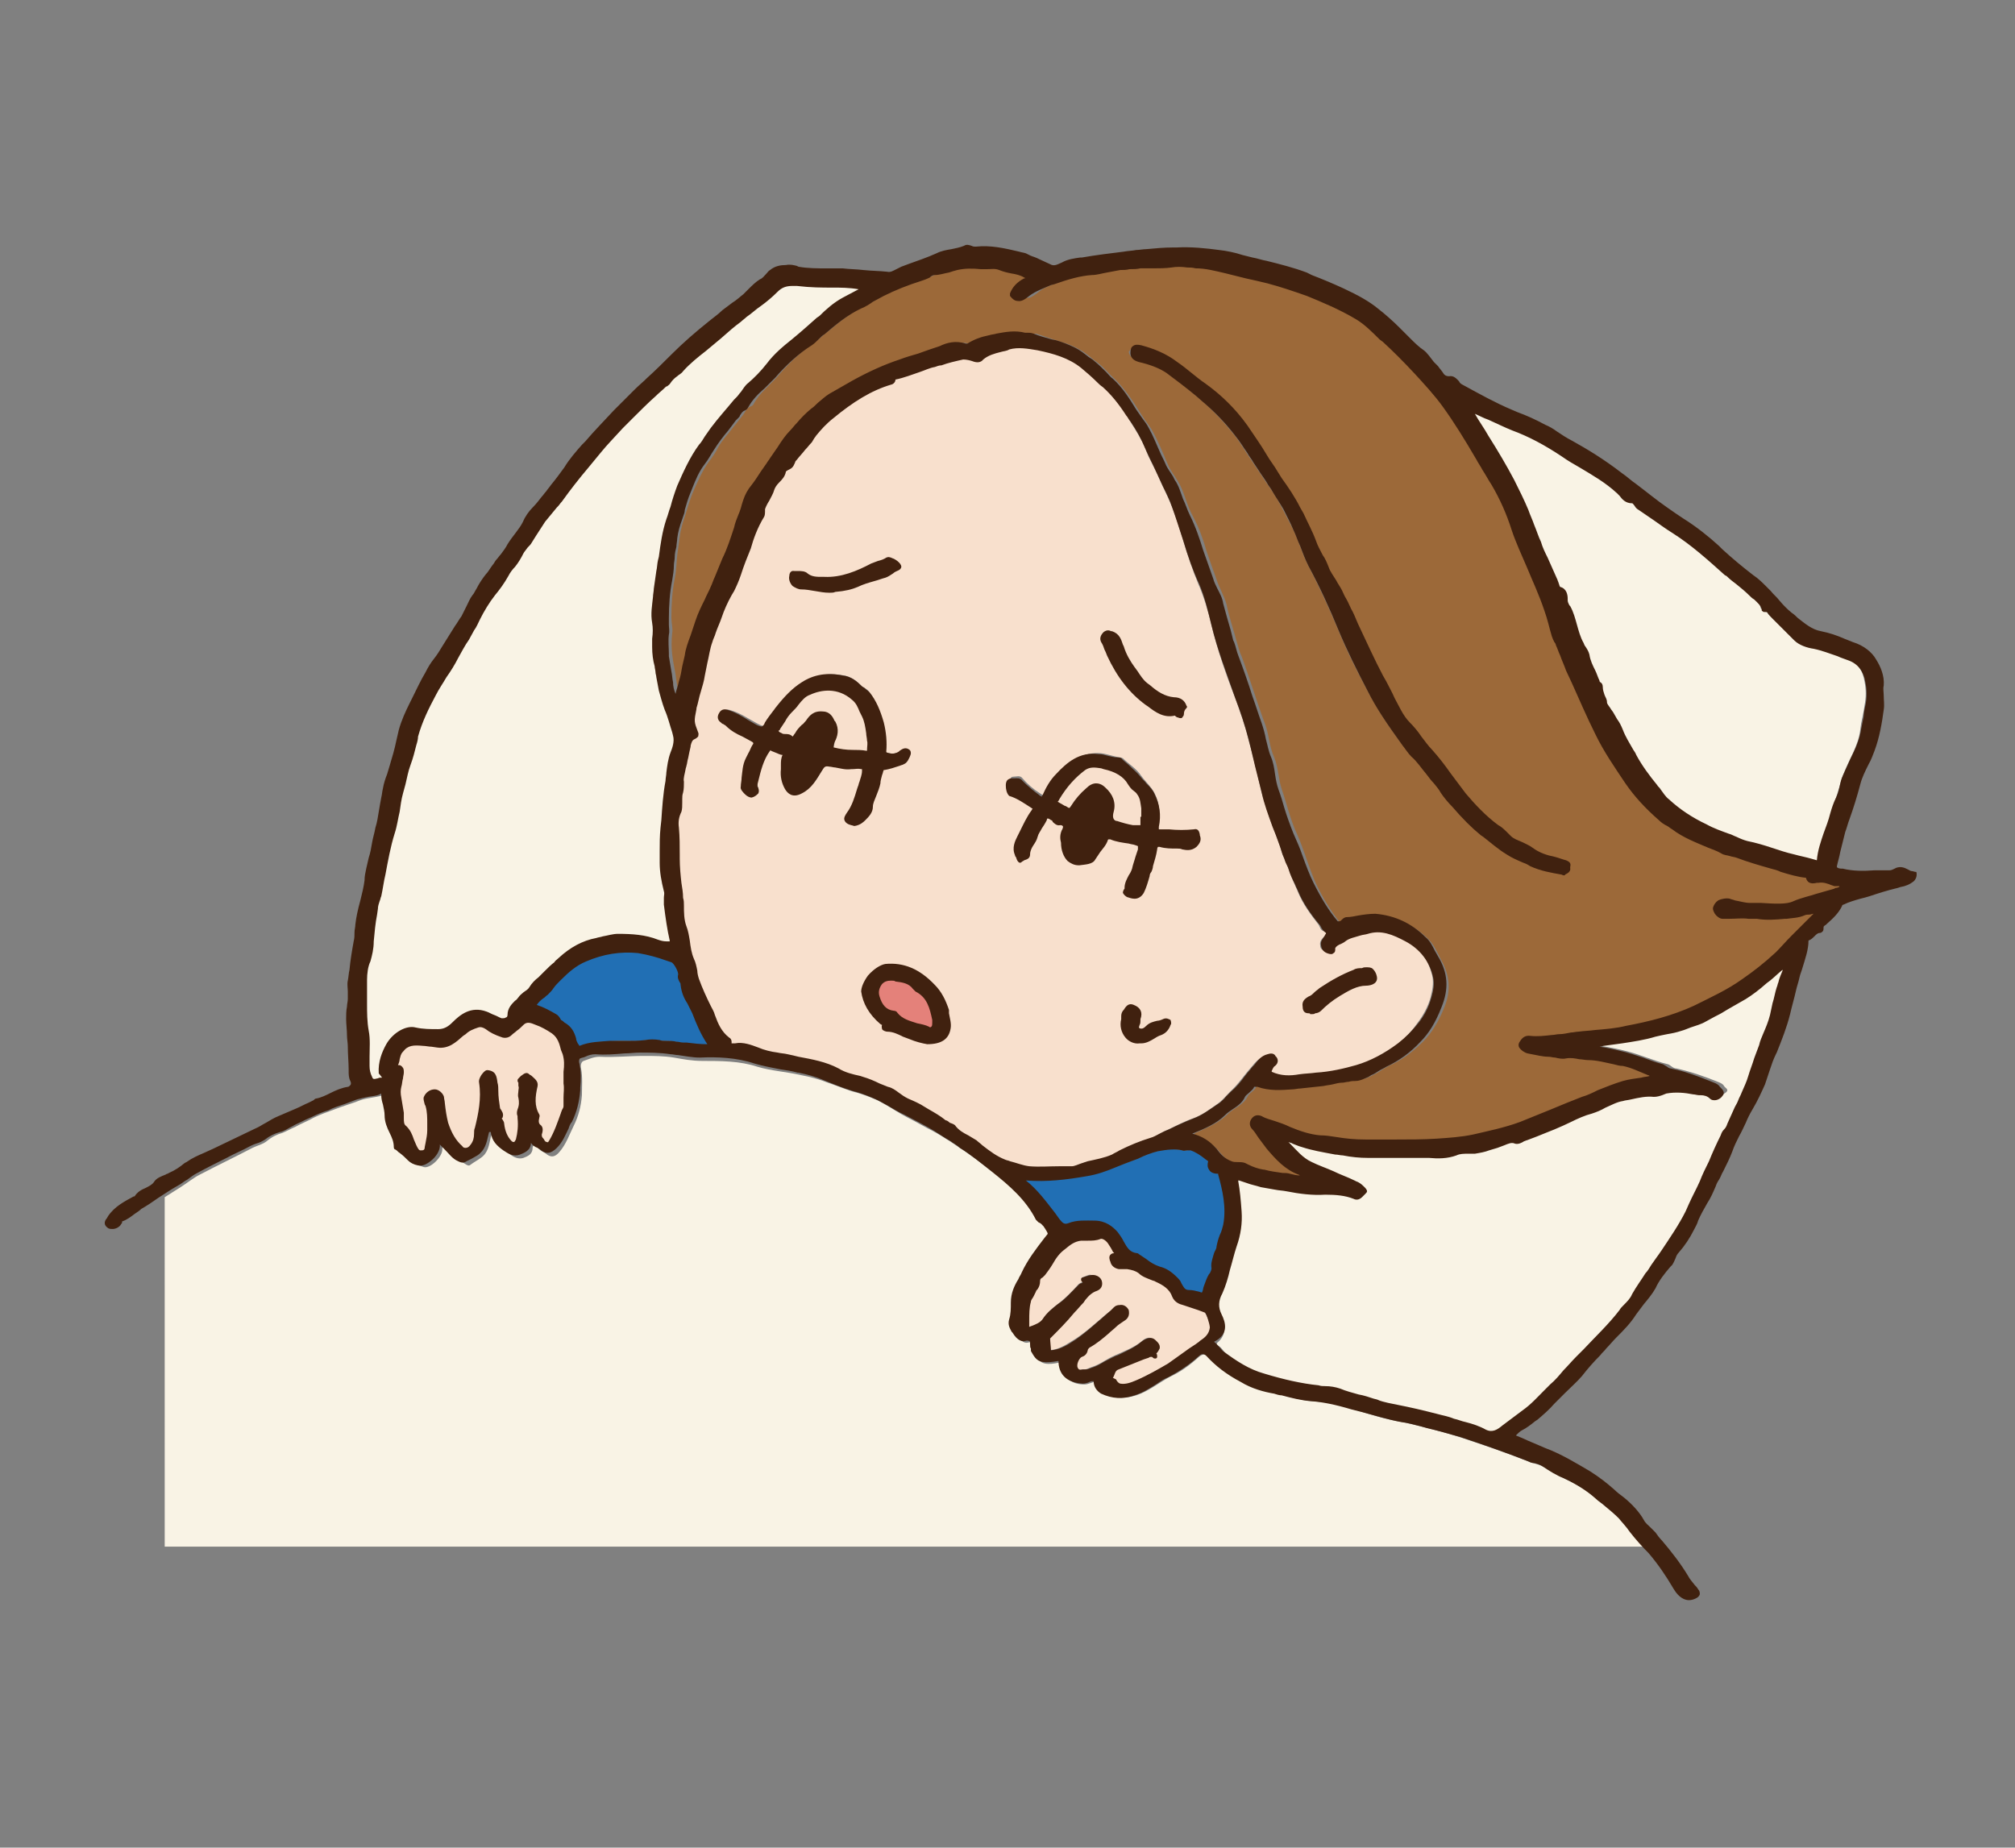
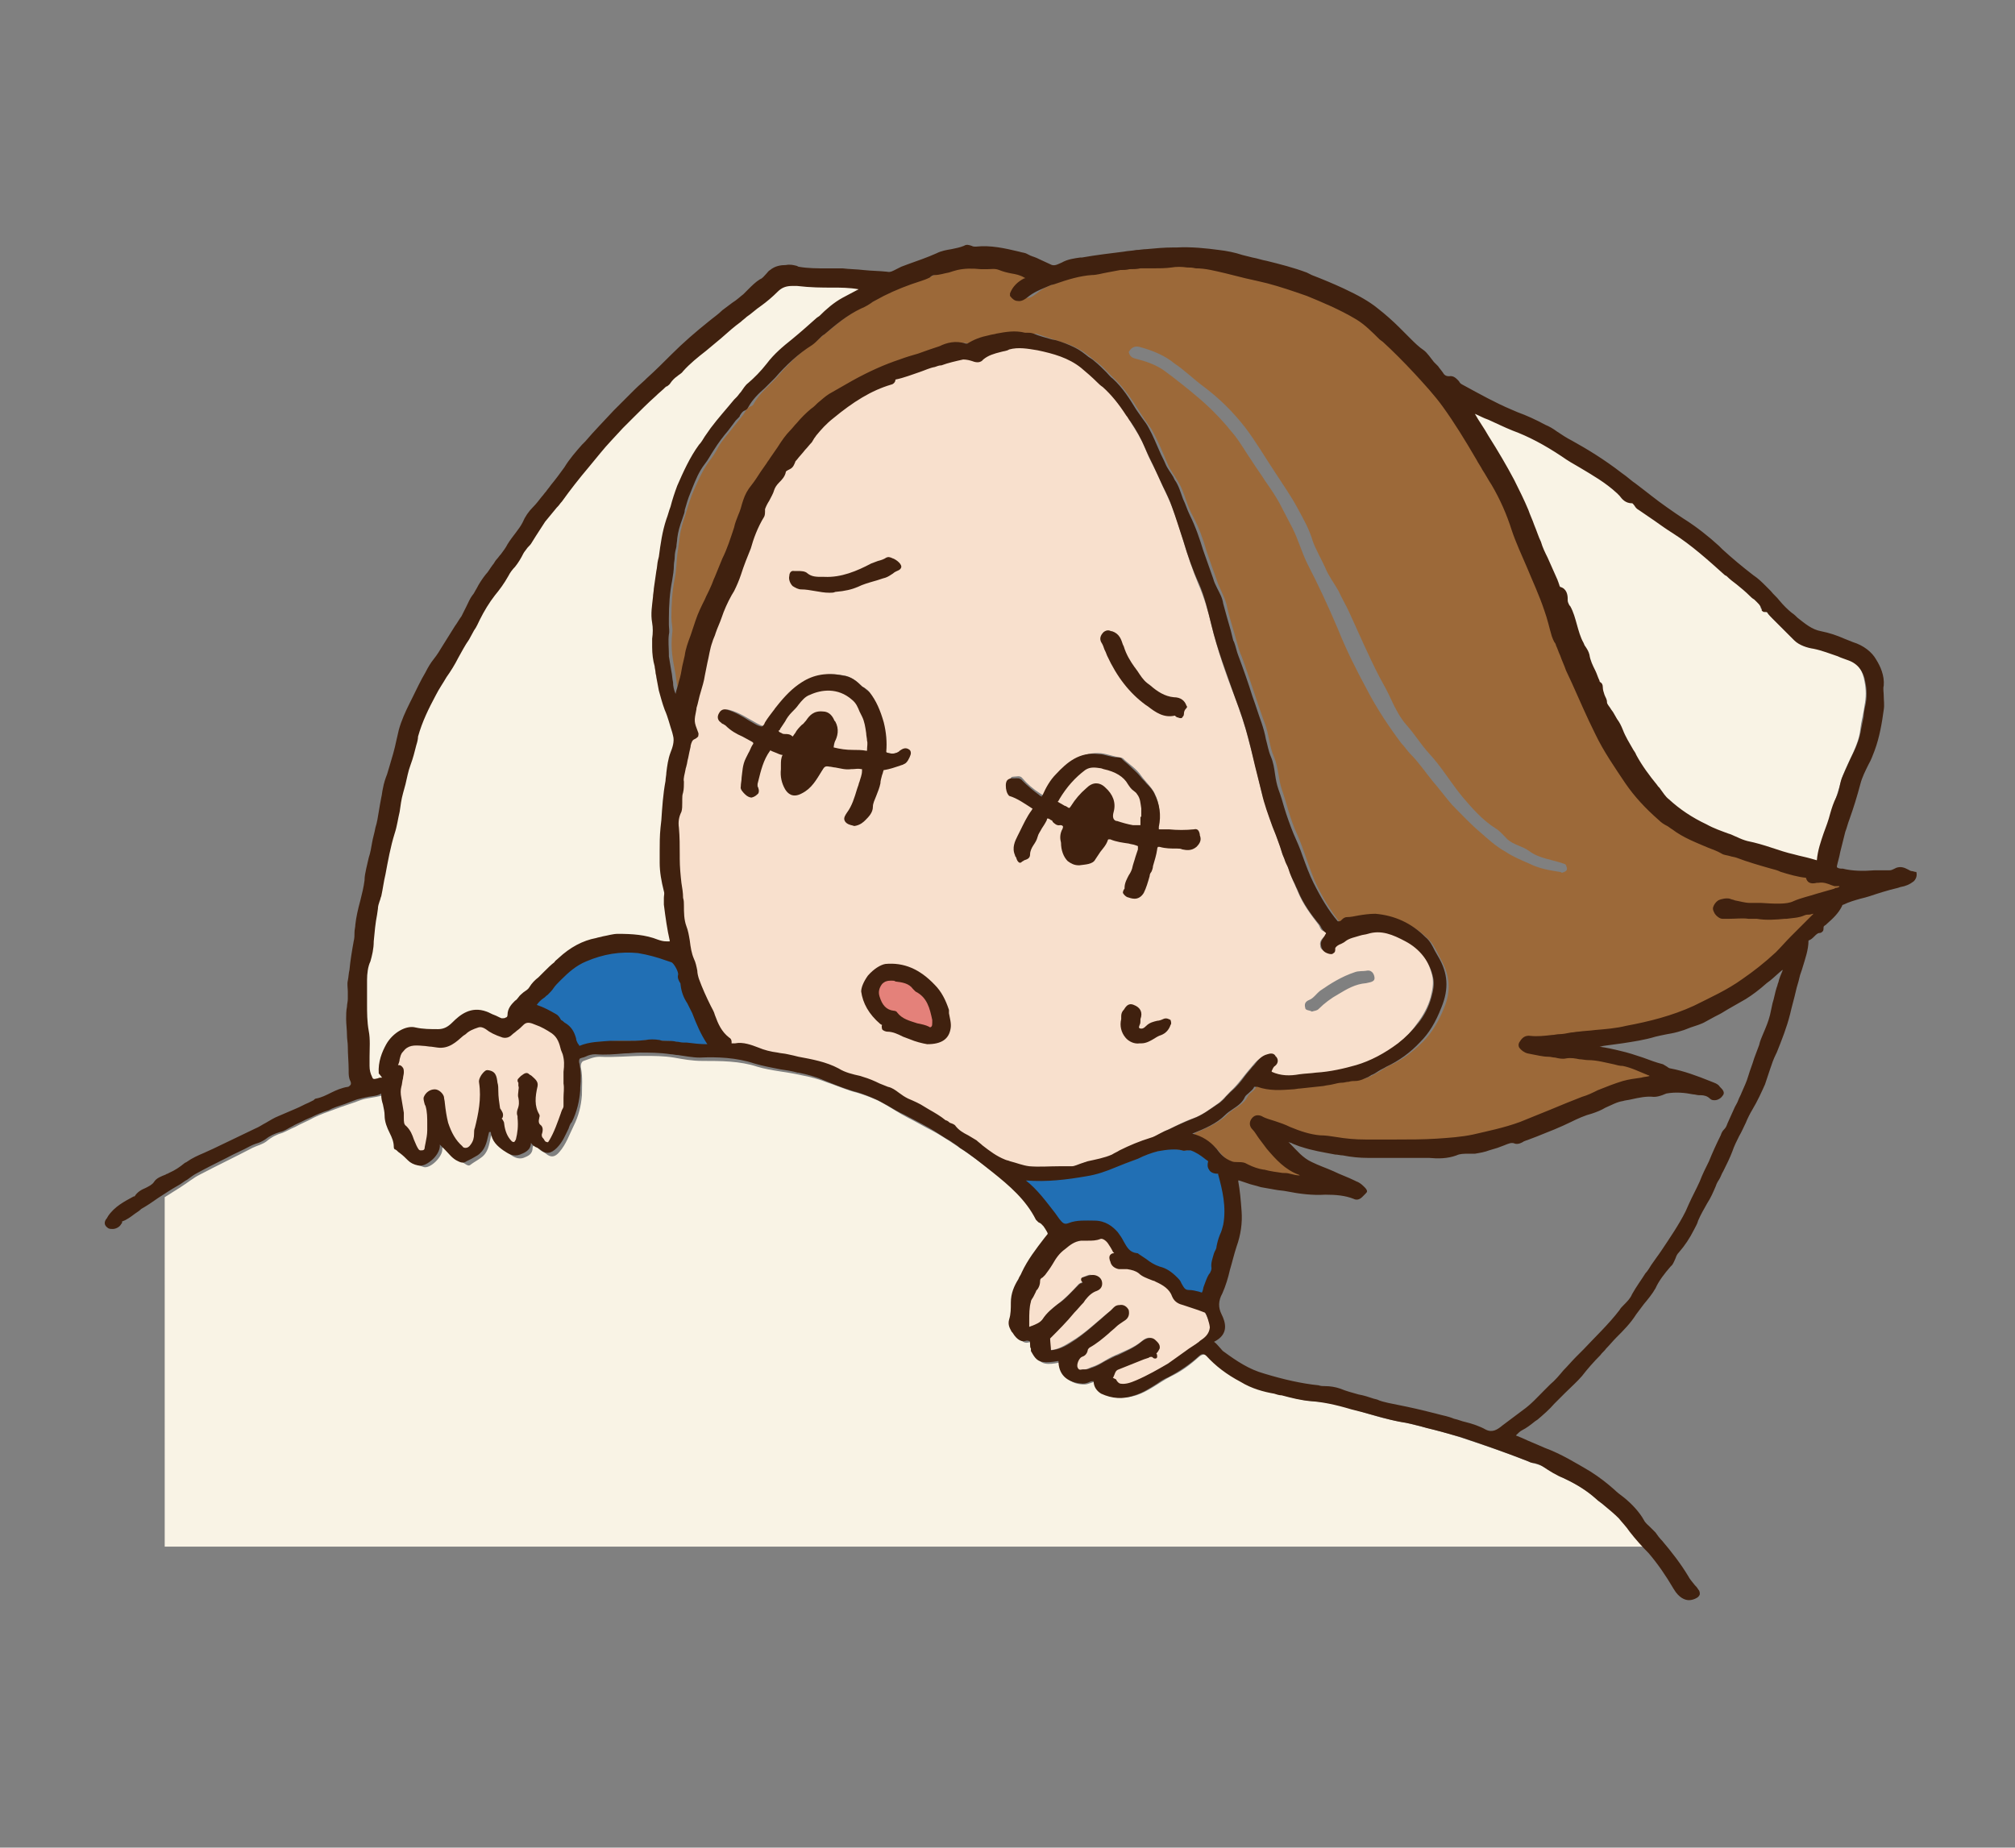
<svg xmlns="http://www.w3.org/2000/svg" version="1.1" x="0px" y="0px" viewBox="0 0 241 221" style="enable-background:new 0 0 241 221;" xml:space="preserve">
  <rect x="0" y="0" width="241" height="221" fill="#808080" stroke="none" />
  <style type="text/css">
	.st0{display:none;}
	.st1{display:inline;fill:#FFFFFF;stroke:#000000;stroke-miterlimit:10;}
	.st2{fill:#F9F3E5;}
	.st3{fill:#216FB4;}
	.st4{fill:#F8E0CD;}
	.st5{fill:#E4817A;}
	.st6{fill:#9C6939;}
	.st7{fill:#40210F;}
</style>
  <g id="レイヤー_2" class="st0">
    <rect x="0.5" y="0.5" class="st1" width="240" height="220" />
  </g>
  <g id="レイヤー_1">
    <g>
-       <path class="st2" d="M186,165.8c1.1-1.1,2-2.3,3-3.4c1.8-1.9,3.6-3.7,5.3-5.7c0.5-0.7,1.2-1.3,1.6-2c0.6-1.2,1.5-2.3,2.2-3.5    c1.4-2.1,2.9-4.2,4-6.4c0.6-1.2,1.2-2.4,1.8-3.7c0.8-1.8,1.8-3.7,2.6-5.5c0.2-0.5,0.7-0.8,0.9-1.4c0.3-1,0.8-1.9,1.3-2.9    c0.4-1,1-1.9,1.3-2.9c0.4-1.2,0.9-2.5,1.3-3.7c0.4-1.2,0.9-2.4,1.3-3.6c0.3-1.1,0.4-2.2,0.8-3.3c0.2-0.7,0.3-1.4,0.7-2    c0.1-0.2,0.1-0.4,0-0.5c-0.1-0.1-0.3,0-0.4,0.1c-0.7,0.5-1.3,1.1-1.9,1.6c-0.8,0.7-1.6,1.3-2.5,1.8c-0.9,0.5-1.7,1-2.6,1.5    c-0.7,0.4-1.5,0.8-2.2,1.3c-0.8,0.5-1.9,0.6-2.9,1c-1,0.4-2.1,0.4-3,0.8c-2,0.7-4.1,0.7-6.1,1.1c-0.7,0.1-1.4,0.2-2.1,0    c-0.3-0.1-0.5,0.1-0.7,0.2c0.1,0.1,0.1,0.1,0.1,0.1c1.5,0.3,3.1,0.5,4.6,0.9c1.7,0.4,3.4,1.2,5.1,1.6c0.3,0.1,0.6,0.5,1,0.5    c1.8,0.4,3.5,1,5.2,1.7c0.2,0.1,0.4,0.2,0.5,0.4c0.1,0.2,0.6,0.4,0.3,0.7c-0.3,0.3-0.8,0.5-1.1,0.2c-0.5-0.4-1.1-0.4-1.6-0.5    c-1.3-0.2-2.7-0.5-4.1-0.1c-0.5,0.1-0.9,0.4-1.4,0.4c-1.3-0.1-2.5,0.3-3.7,0.6c-1.3,0.3-2.5,1.1-3.8,1.5c-1.5,0.5-3,1.3-4.5,1.9    c-1.1,0.4-2.3,0.8-3.4,1.3c-0.4,0.2-0.8,0.5-1.2,0.4c-0.9-0.3-1.6,0.4-2.3,0.5c-0.9,0.2-1.7,0.6-2.7,0.7c-0.8,0.1-1.6,0-2.3,0.2    c-1.5,0.6-2.9,0.3-4.4,0.3c-1.2,0-2.5,0.1-3.7,0c-0.8,0-1.7,0-2.5,0c-1.3,0-2.6-0.3-3.9-0.4c-1.3-0.2-2.7-0.4-4-0.9    c-0.9-0.3-1.7-0.7-2.7-0.9c1.2,1.2,2,2.6,3.6,3.3c1.7,0.8,3.4,1.4,5.1,2.2c0.4,0.2,0.7,0.3,1,0.6c0.1,0.2,0.5,0.4,0.3,0.5    c-0.3,0.3-0.6,0.8-1.1,0.6c-1.1-0.5-2.3-0.6-3.6-0.5c-1.5,0-3-0.1-4.5-0.4c-1-0.2-2-0.3-3-0.5c-0.9-0.2-1.7-0.5-2.5-0.7    c-0.4-0.1-0.6-0.1-0.5,0.4c0.2,1.2,0.3,2.3,0.4,3.5c0.1,1.4-0.2,2.8-0.6,4.1c-0.3,0.9-0.6,1.9-0.8,2.8c-0.3,1-0.5,1.9-0.9,2.8    c-0.4,1-0.5,1.8-0.1,2.8c0.5,1.1,0.8,2.3-0.4,3.3c-0.1,0.1-0.1,0.3,0,0.3c0.6,0.3,0.8,0.9,1.2,1.2c1.5,1.1,3,2.1,4.9,2.7    c2.1,0.6,4.3,1.1,6.5,1.4c0.9,0.1,1.8,0.1,2.5,0.4c1.3,0.5,2.7,0.8,4.1,1.2c0.6,0.2,1.1,0.4,1.7,0.5c1.6,0.2,3.1,0.6,4.6,1    c1.1,0.3,2.2,0.4,3.2,0.8c1.2,0.5,2.6,0.7,3.7,1.3c1,0.6,1.7,0,2.3-0.5c0.8-0.6,1.6-1.2,2.4-1.8C183.9,168.1,185,166.9,186,165.8z    " />
      <path class="st3" d="M145.8,149.4c0.2-0.9,0.6-1.7,0.8-2.6c0.4-2.1-0.1-4.1-0.6-6.1c0-0.2,0-0.3-0.3-0.3c-0.6-0.1-1.1-0.3-0.9-1.1    c0-0.1,0-0.2-0.1-0.3c-0.7-0.5-1.3-1.1-2.2-1.4c-0.4-0.1-0.7,0.1-1,0c-1-0.2-2-0.2-3.1,0.1c-1.4,0.3-2.6,1.1-4,1.5    c-1.5,0.5-2.9,1.2-4.6,1.4c-2.4,0.4-4.8,0.7-7.2,0.5c-0.1,0.1-0.3-0.3-0.4,0.1c0,0.1,0,0.2,0.1,0.3c1.6,1.3,2.8,2.9,4,4.5    c0.4,0.5,0.7,1.1,1.6,0.8c1-0.4,2-0.3,3.1-0.3c1.1,0,1.8,0.6,2.5,1.3c0.8,0.9,1,2.4,2.5,2.6c0,0,0,0.1,0,0.1    c0.9,0.5,1.6,1.2,2.6,1.5c0.7,0.2,1.4,0.7,1.9,1.2c0.5,0.5,0.6,1.6,1.6,1.6c0.5,0,1,0.1,1.4,0.2c0.2,0,0.3,0,0.4-0.3    c0.3-0.7,0.4-1.4,0.8-2c0.1-0.2,0.4-0.6,0.3-0.9C145,150.8,145.6,150.2,145.8,149.4z" />
      <path class="st4" d="M143.9,156.7c-0.9-0.3-1.7-0.7-2.6-1c-0.4-0.1-0.9-0.2-1.1-0.8c-0.4-1-1.3-1.6-2.2-2c-0.7-0.3-1.4-0.4-1.9-1    c-0.4-0.5-1-0.6-1.6-0.6c-0.3,0-0.7,0-1,0c-0.4,0-0.7-0.3-0.7-0.7c0-0.2-0.1-0.6,0.2-0.6c0.7-0.1,0.3-0.4,0.2-0.7    c-0.2-0.4-0.4-0.7-0.6-1c-0.3-0.4-0.8-0.7-1.2-0.6c-0.8,0.2-1.5,0.1-2.3,0.2c-1,0.1-1.5,0.6-2.2,1.1c-1,0.8-1.5,2.1-2.3,3.1    c-0.2,0.3-0.7,0.4-0.7,0.9c0,0.4-0.3,0.8-0.5,1.2c-0.2,0.4-0.5,0.9-0.6,1.3c-0.2,1-0.2,2-0.2,3.1c0,0.2,0.1,0.4,0.3,0.3    c0.7-0.3,1.4-0.4,1.8-1.1c0.5-0.7,1.1-1.3,1.8-1.8c0.9-0.7,1.7-1.5,2.5-2.4c0.2-0.2,0.8-0.2,0.4-0.8c0.4-0.1,0.8-0.4,1.1-0.3    c0.3,0,0.8,0.2,0.9,0.6c0,0.2,0,0.6-0.4,0.8c-0.8,0.3-1.2,0.9-1.8,1.5c-1.3,1.4-2.6,2.9-4,4.3c-0.1,0.1,0,1.8,0.1,1.8    c0.1,0,0.2,0,0.3,0c1.2-0.1,2.1-0.8,3.1-1.4c1.5-1,2.7-2.2,4.1-3.3c0.3-0.2,0.5-0.6,1-0.6c0.4,0,0.7,0.1,0.8,0.4    c0.1,0.3,0.1,0.5-0.3,0.8c-0.4,0.3-0.7,0.5-1.1,0.8c-1,0.8-2,1.8-3.2,2.5c-0.2,0.1-0.3,0.3-0.4,0.5c0,0.4-0.2,0.5-0.5,0.6    c-0.4,0.2-0.8,1.2-0.6,1.7c0.2,0.6,0.8,0.3,1.2,0.3c0.3,0,0.6-0.2,0.9-0.3c1-0.3,1.8-1,2.8-1.4c1.1-0.5,2.2-0.9,3.2-1.7    c0.3-0.3,0.9-0.6,1.3-0.2c0.3,0.3,0.8,0.8,0.1,1.3c-0.1,0.1,0.1,0.2,0.1,0.5c-0.3-0.3-0.6-0.2-0.8,0c-1.2,0.5-2.3,1-3.5,1.5    c-0.5,0.2-0.6,0.7-0.8,1c-0.2,0.3,0.3,1,0.7,1.1c0.8,0.2,1.4-0.1,2.1-0.4c1.3-0.6,2.6-1.3,3.8-2c1.3-0.8,2.4-1.7,3.7-2.6    c0.7-0.5,1.4-0.9,1.5-1.9C144.7,158.3,144.2,156.9,143.9,156.7z" />
      <path class="st4" d="M128,139.6c0.7,0,1.3-0.5,2-0.6c1-0.2,2-0.3,2.9-0.8c1.5-0.7,2.9-1.5,4.6-2c0.6-0.2,1.2-0.6,1.8-0.9    c1.1-0.5,2.2-1.1,3.3-1.5c1.2-0.4,2.2-1.2,3.2-1.9c0.5-0.4,0.9-0.9,1.3-1.3c1-0.9,1.7-2,2.6-3c0.4-0.5,0.9-1.1,1.7-1.3    c0.3-0.1,0.5-0.2,0.7,0.1c0.1,0.2,0.4,0.5,0,0.8c-0.3,0.2-0.5,0.7-0.7,1.1c1.2,0.8,2.5,0.7,3.7,0.5c0.7-0.1,1.3-0.2,2-0.2    c1.7-0.1,3.3-0.5,4.8-1c1.8-0.5,3.6-1.4,5.1-2.6c1-0.7,1.8-1.6,2.5-2.6c0.7-0.9,1.3-2,1.6-3.1c0.2-0.8,0.4-1.7,0.2-2.6    c-0.5-2-1.6-3.6-3.5-4.5c-1.4-0.7-2.9-1.4-4.7-0.9c-1,0.3-2,0.3-2.8,1c-0.4,0.3-1,0.4-1.3,1c-0.1,0.2,0,0.6-0.4,0.5    c-0.4-0.1-0.7-0.3-0.7-0.7c-0.1-0.5,0.2-0.8,0.5-1.1c0.2-0.2,0.3-0.6,0-0.6c-0.5-0.1-0.5-0.5-0.7-0.8c-1-1.3-1.9-2.5-2.5-4    c-0.4-0.9-0.8-1.8-1.1-2.7c-0.2-0.7-0.6-1.3-0.8-2c-0.3-1.1-0.7-2-1.1-3.1c-0.5-1.3-0.9-2.7-1.3-4c-0.5-2.1-1-4.3-1.6-6.4    c-0.4-1.7-1-3.3-1.6-5c-1.1-2.8-2.1-5.7-2.8-8.6c-0.4-1.7-0.9-3.4-1.6-5c-0.7-1.7-1.3-3.5-1.8-5.2c-0.4-1.3-0.8-2.6-1.3-3.9    c-0.5-1.3-1.2-2.6-1.7-3.8c-0.5-1.1-1.1-2.1-1.5-3.2c-0.6-1.5-1.5-2.7-2.3-4.1c-0.8-1.2-1.7-2.4-2.8-3.5c-0.8-0.8-1.7-1.6-2.5-2.3    c-1.6-1.3-3.4-1.8-5.3-2.2c-1.1-0.3-2.4-0.5-3.6-0.1c-1.1,0.3-2.3,0.3-3.3,1.2c-0.3,0.2-0.6,0.3-1,0.1c-0.4-0.2-0.8-0.3-1.2-0.3    c-1.2,0.2-2.3,0.6-3.4,0.9c-1.6,0.5-3.2,1.3-4.9,1.6c-0.1,0,0,0.1,0,0.1c0,0.3-0.1,0.3-0.3,0.4c-2.6,0.9-4.9,2.3-7,4.1    c-0.7,0.6-1.4,1.3-2,2.1c-0.2,0.3-0.4,0.7-0.6,0.9c-0.6,0.7-1.3,1.4-1.8,2.1c-0.2,0.3-0.2,0.8-0.7,1.1c-0.2,0.1-0.6,0.3-0.6,0.4    c0,1-1.1,1.4-1.4,2.3c-0.2,0.8-0.8,1.5-1.1,2.3c-0.1,0.3,0,0.6-0.2,0.9c-0.7,1.2-1.2,2.5-1.6,3.8c-0.3,1.1-0.9,2.1-1.2,3.2    c-0.1,0.6-0.5,1.2-0.8,1.8c-0.5,1-1.1,2.1-1.4,3.2c-0.3,1-0.7,1.9-1.1,2.9c-0.5,1.3-0.6,2.7-0.9,4c-0.3,1.3-0.7,2.6-1,3.9    c-0.4,1.7-0.4,1.7,0.2,3.1c0.1,0.3-0.1,0.4-0.2,0.5c-0.5,0.2-0.6,0.7-0.7,1.1c-0.2,0.8-0.4,1.6-0.6,2.4c-0.2,0.7-0.4,1.4-0.3,2    c0.1,0.8-0.2,1.4-0.2,2.1c0,0.5,0.1,1,0,1.3c-0.3,0.7-0.3,1.4-0.3,2c0.1,1.2,0.1,2.5,0.1,3.7c0,1.6,0.3,3.1,0.4,4.7    c0.1,1.1,0,2.3,0.4,3.4c0.4,1.3,0.3,2.7,0.9,3.9c0.4,0.8,0.3,1.7,0.6,2.4c0.4,1.1,0.9,2.2,1.4,3.3c0.7,1.3,1,2.9,2.3,3.8    c0.1,0.1,0.2,0.2,0.2,0.3c-0.1,0.6,0.4,0.6,0.7,0.5c1-0.1,1.9,0.2,2.7,0.5c1.2,0.5,2.4,0.5,3.6,0.8c2,0.4,4.1,0.7,6,1.7    c0.9,0.5,2,0.7,3,1c1.1,0.3,2,0.8,3,1.2c0.9,0.3,1.5,1,2.4,1.4c0.7,0.3,1.5,0.7,2.1,1.1c0.8,0.4,1.6,0.8,2.3,1.4    c0.3,0.3,0.9,0.2,1,0.5c0.6,0.9,1.7,1.1,2.5,1.8c1.1,0.8,2.1,1.8,3.5,2.3c1,0.3,1.9,0.8,2.9,0.9    C124.6,139.8,126.3,139.6,128,139.6z M156.6,119.6c0.5-0.2,0.8-0.7,1.3-1.1c1.3-0.9,2.6-1.7,4.1-2.2c0.5-0.2,1-0.1,1.5-0.2    c0.7-0.1,0.9,0.6,0.9,0.9c0,0.5-0.7,0.5-1,0.6c-1.3,0.1-2.3,0.7-3.3,1.3c-0.9,0.5-1.7,1.1-2.4,1.8c-0.2,0.2-0.5,0.2-0.8,0.3    c-0.3-0.2-0.8-0.1-0.8-0.5C156,120.1,156.1,119.8,156.6,119.6z M94.8,68.7c0-0.2,0.1-0.4,0.3-0.3c0.5,0.1,1.1,0,1.5,0.3    c0.7,0.5,1.4,0.5,2.1,0.5c2.1,0.1,3.9-0.7,5.7-1.7c0.6-0.3,1.2-0.4,1.8-0.8c0.2-0.1,1.3,0.6,1.3,0.9c0,0.1,0,0.2-0.1,0.2    c-0.6,0.2-1,0.7-1.6,0.9c-1.1,0.4-2.2,0.6-3.3,1.2c-0.7,0.4-1.6,0.5-2.6,0.6c-1.2,0.3-2.6-0.3-4.1-0.3    C95.2,70.2,94.6,69.3,94.8,68.7z M102.2,98.3c-0.7-0.2-0.7-0.4-0.3-1c0.8-0.9,1-2.1,1.4-3.2c0.2-0.7,0.5-1.3,0.5-2    c0-0.3,0-0.4-0.3-0.5c-0.4-0.1-0.9-0.1-1.3,0c-0.9,0.1-1.7-0.2-2.6-0.3c-0.7-0.1-0.9,0.1-1.2,0.7c-0.6,1-1.1,2-2.2,2.6    c-0.7,0.4-1.2,0.2-1.6-0.4c-0.4-0.7-0.5-1.4-0.5-2.3c0.1-0.6-0.1-1.2,0.2-1.7c0.1-0.1,0-0.2-0.2-0.3c-0.5-0.1-1-0.4-1.4-0.6    c-0.1-0.1-0.3-0.1-0.5,0.1c-1,1.3-1.3,2.8-1.6,4.1c0,0.3,0,0.4,0,0.5c0.3,0.5,0,0.8-0.5,0.9c-0.2,0.1-1-0.7-0.9-0.9    c0.2-1.1,0.1-2.2,0.6-3.3c0.2-0.5,0.5-1.1,0.7-1.6c0.2-0.4,0.2-0.5-0.2-0.8c-1-0.6-2.2-1-3-1.9c-0.2-0.1-0.4-0.3-0.7-0.5    c-0.3-0.2-0.2-0.4-0.1-0.7c0.2-0.2,0.3-0.4,0.7-0.3c1.2,0.3,2.2,1,3.3,1.6c0.9,0.5,1.2,0.5,1.6-0.3c0.3-0.7,0.8-1.2,1.3-1.8    c0.8-1.1,1.8-2.2,3-2.9c1.4-0.9,3-1,4.6-0.7c0.9,0.2,1.5,0.7,2.1,1.3c0.3,0.2,0.6,0.3,0.8,0.6c0.8,1.1,1.3,2.3,1.6,3.5    c0.3,1.1,0.4,2.2,0.3,3.4c0,0.4,0.3,0.5,0.6,0.5c0.4,0.1,0.9,0,1.3-0.2c0.3-0.2,0.6-0.5,0.9-0.2c0.2,0.2-0.2,1.2-0.5,1.3    c-0.7,0.2-1.5,0.6-2.2,0.6c-0.2,0-0.3,0-0.4,0.3c-0.1,0.5-0.3,1.1-0.4,1.6c-0.1,1-0.8,1.8-0.9,2.8c-0.1,0.6-0.5,1.1-0.9,1.5    C103,98.2,102.7,98.5,102.2,98.3z M113.5,122.7c-0.2,1.2-0.9,1.7-2.5,1.7c-0.5-0.1-1.3-0.3-2-0.6c-0.9-0.3-1.8-0.8-2.8-0.9    c-0.2,0-0.4-0.1-0.3-0.3c0.1-0.3-0.1-0.3-0.3-0.4c-1.1-1-2-2.1-2.2-3.7c-0.1-1.1,1.5-2.8,2.5-3c2.3-0.3,4.1,0.8,5.6,2.4    c0.8,0.8,1.3,1.8,1.7,2.9C113.4,121.5,113.6,122.1,113.5,122.7z M139.6,122.7c-0.2,0.5-0.4,0.8-0.9,0.9c-0.8,0.3-1.5,1.1-2.4,1    c-1.4,0.1-2.2-1.1-1.9-2.6c0.1-0.3,0.1-0.6,0.2-0.9c0.2-0.4,0.4-0.8,0.9-0.6c0.7,0.3,0.8,0.7,0.6,1.3c0,0.1-0.1,0.2-0.1,0.3    c0,0.4-0.5,0.8,0,1.2c0.5,0.3,0.9-0.1,1.1-0.3c0.6-0.5,1.2-0.5,1.8-0.8c0.1-0.1,0.3-0.2,0.5,0.1    C139.7,122.4,139.7,122.5,139.6,122.7z M132.2,75.9c0.2-0.2,0.5-0.1,0.7,0c0.8,0.2,0.9,0.9,1.1,1.6c0.3,0.9,0.8,1.7,1.3,2.6    c0.5,0.7,0.9,1.4,1.5,1.9c1,0.8,2,1.7,3.4,1.8c0.4,0,1,0.2,1.2,0.8c-0.2,0.3-0.4,0.5-0.3,0.9c0,0.2-0.2,0.1-0.3,0    c-0.1-0.1-0.2-0.3-0.4-0.2c-1.4,0.3-2.3-0.5-3.2-1.3c-2-1.5-3.5-3.6-4.5-5.8c-0.2-0.5-0.3-1-0.6-1.5    C131.8,76.4,132,76.1,132.2,75.9z M122,102.8c-0.2-0.2-0.2-0.4-0.3-0.7c-0.3-0.7,0-1.4,0.3-2c0.5-1,0.9-2.1,1.6-3.1    c0.2-0.3,0.2-0.5-0.2-0.7c-0.8-0.6-1.6-1.2-2.3-1.9c-0.2-0.2-0.3-0.6-0.3-0.9c0-0.2,0-0.6,0.4-0.6c0.4,0,0.8-0.2,1.1,0.2    c0.6,0.7,1.3,1.3,2.1,1.8c0.3,0.2,0.5,0.4,0.8-0.1c0.4-0.8,0.9-1.7,1.6-2.4c1.3-1.3,2.7-2.5,4.9-2.3c0.8,0.1,1.5,0.4,2.3,0.5    c0.1,0,0.3,0.1,0.3,0.1c0.7,0.7,1.6,1.2,2.2,2.1c0.5,0.7,1.2,1.3,1.6,2.1c0.6,1.2,0.7,2.5,0.4,3.7c-0.1,0.5-0.1,0.7,0.6,0.7    c1.3,0,2.6,0.1,3.9,0c0.4,0,0.3,0.3,0.4,0.5c0.2,0.4,0,0.8-0.3,1.1c-0.6,0.6-1.4,0.2-2.1,0.1c-0.7,0-1.4,0-2.1-0.2    c-0.4-0.1-0.6,0-0.7,0.5c-0.1,0.9-0.4,1.8-0.7,2.7c-0.2,0.8-0.4,1.7-0.8,2.5c-0.4,0.7-0.8,0.7-1.5,0.4c-0.7-0.3-0.1-0.4-0.2-0.7    c-0.1-0.9,0.7-1.5,0.8-2.3c0.1-0.8,0.5-1.5,0.7-2.3c0.1-0.4,0.1-0.8-0.5-0.9c-1-0.2-2-0.3-3-0.7c-0.2-0.1-0.5-0.1-0.7,0.3    c-0.3,0.9-1.1,1.4-1.5,2.2c-0.3,0.5-1.1,0.5-1.8,0.6c-1,0.1-1.8-1-1.7-2.4c-0.1-0.5-0.1-1,0.2-1.6c0.2-0.3,0.1-0.9-0.6-0.8    c-0.5,0.1-0.7-0.4-1-0.6c-0.4-0.2-0.8-0.4-0.9,0.2c-0.2,0.7-0.9,1.2-1.1,2c-0.1,0.8-0.9,1.3-0.9,2.2    C123,102.6,122.3,102.5,122,102.8z" />
      <path class="st2" d="M49.7,123.1c0.9,0.3,1.9,0.3,2.8,0.3c0.8,0,1.4-0.3,1.9-0.9c1-1.1,2.2-1.8,3.8-1.3c0.6,0.2,1.1,0.6,1.8,0.8    c0.5,0.2,1-0.1,1-0.6c0.1-0.9,0.8-1.3,1.2-1.9c0.3-0.4,1-0.7,1.3-1.2c0.4-0.7,1.2-1.2,1.7-1.8c0.5-0.6,1.1-1.1,1.7-1.6    c1.3-1.2,2.7-2,4.4-2.4c0.8-0.2,1.7-0.5,2.5-0.5c1.6,0,3.2,0.1,4.7,0.7c0.4,0.2,1,0.2,1.5,0.3c0.3,0,0.5,0,0.4-0.4    c-0.4-1.4-0.6-2.8-0.7-4.3c-0.1-0.6,0.1-1.1,0-1.7c-0.2-1.1-0.5-2.2-0.5-3.4c0-1.4,0-2.8,0.1-4.2c0.1-1.9,0.2-3.9,0.5-5.8    c0.2-1.1,0.2-2.3,0.6-3.4c0.3-0.7,0.5-1.5,0.3-2.1c-0.3-1-0.5-2.1-1-3.1c-0.3-0.7-0.5-1.5-0.7-2.2c-0.2-0.7-0.2-1.5-0.4-2.2    c-0.1-1-0.4-2-0.4-3c0-1,0.2-1.9,0-2.9c-0.3-1.3,0.1-2.7,0.2-4c0.1-1.1,0.3-2.3,0.5-3.4c0.2-1.6,0.4-3.3,0.9-4.8    c0.5-1.3,0.8-2.7,1.3-3.9c0.7-1.7,1.5-3.3,2.6-4.8c0.5-0.7,0.9-1.4,1.4-2c0.9-1.3,2-2.5,3.1-3.7c0.5-0.5,0.8-1.2,1.4-1.6    c0.9-0.7,1.6-1.5,2.3-2.4c0.8-1.1,1.9-2,2.9-2.8c1-0.8,2.1-1.7,3-2.6c0.9-0.9,1.9-1.8,3-2.4c0.8-0.4,1.6-0.9,2.5-1.3    c-0.1-0.1-0.2-0.2-0.3-0.2C102,34,100.8,34,99.6,34c-1.4,0-2.8,0-4.2-0.2c-1-0.1-1.8,0-2.5,0.8c-0.6,0.6-1.3,1.2-1.9,1.7    c-0.8,0.6-1.7,1.2-2.5,1.8c-0.8,0.6-1.7,1.3-2.4,2.1c-1.5,1.3-3.1,2.5-4.5,4c-0.5,0.5-1.2,0.8-1.6,1.4c-0.1,0.2-0.3,0.3-0.5,0.4    c-1.3,1.2-2.7,2.4-3.9,3.8c-1.3,1.4-2.7,2.7-3.9,4.2c-1.6,1.9-3.2,3.8-4.6,5.8c-0.2,0.2-0.4,0.4-0.6,0.6c-0.5,0.5-1,1.1-1.4,1.7    c-0.6,0.8-1.1,1.6-1.7,2.4c-0.3,0.5-0.9,0.8-1.1,1.3c-0.4,1-1.2,1.8-1.7,2.7c-0.4,0.8-1,1.6-1.5,2.3c-1,1.3-1.7,2.9-2.6,4.3    c-0.6,1.1-1.3,2.2-1.9,3.3c-0.8,1.5-1.9,3-2.7,4.5c-0.9,1.6-1.7,3.2-2.2,5c-0.3,1.1-0.5,2.3-0.9,3.4c-0.5,1.1-0.6,2.3-0.9,3.4    c-0.4,1.6-0.5,3.2-1,4.8c-0.8,2.5-1,5-1.6,7.6c-0.1,0.5-0.3,1-0.4,1.5c-0.2,1.3-0.4,2.6-0.5,3.9c0,0.8-0.2,1.6-0.4,2.4    c-0.3,0.8-0.4,1.6-0.4,2.3c0,1,0,1.9,0,2.9c0,1.1,0,2.2,0.2,3.2c0.2,1.4,0.1,2.8,0.1,4.2c0,0.5,0.1,1,0.3,1.4    c0.4,0.7,0.9,0.3,1.3,0.2c0.2,0,0.4,0.1,0.6-0.1c0-0.3-0.4-0.4-0.4-0.8c-0.1-1.2,0.3-2.3,0.9-3.4    C47.3,123.6,48.8,122.8,49.7,123.1z" />
      <path class="st3" d="M81.8,117.6c0-0.4-0.4-0.6-0.3-1c0.1-0.5-0.6-1.7-1-1.9c-1.3-0.4-2.6-0.9-4.1-1.1c-2.2-0.3-4.3,0.1-6.3,1    c-1.3,0.6-2.3,1.6-3.3,2.5c-0.5,0.5-0.9,1.1-1.5,1.6c-0.5,0.5-1.2,0.9-1.5,1.6c0.9,0.3,1.8,0.7,2.6,1.2c0.4,0.2,0.7,0.7,1,0.9    c1,0.5,1.1,1.5,1.5,2.3c0.2,0.3,0.3,0.6,0.6,0.4c1.3-0.5,2.6-0.5,4-0.6c1.3-0.1,2.5,0.1,3.8-0.1c0.8-0.1,1.7,0.1,2.5,0.1    c0.7,0,1.3,0.2,2,0.3c1.1,0.1,2.2,0.2,3.4,0.2c-0.8-1.4-1.5-2.7-2-4.1C82.7,119.8,81.8,118.9,81.8,117.6z" />
      <path class="st4" d="M104.2,89.9c0.1-0.4,0.1-0.9,0.1-1.3c-0.2-1-0.2-2.1-0.7-3c-0.4-0.7-0.6-1.5-1.2-2.1    c-1.6-1.5-3.6-1.4-5.4-0.7c-1,0.4-1.5,1.5-2.3,2.2c-0.7,0.6-0.9,1.4-1.5,2.1c-0.1,0.1-0.5,0.2-0.3,0.5c0.1,0.2,0.3,0.3,0.6,0.4    c0.4,0.1,0.9-0.1,1.3,0.4c0.1,0.1,0.3,0,0.4-0.1c0.4-0.5,0.6-1,1.1-1.4c0.7-0.6,1-1.7,2.2-1.5c0.7,0,0.9,0.6,1.2,1.1    c0.5,0.9,0.2,1.9,0,2.9c0,0.3-0.2,0.3,0.2,0.4c1.3,0.4,2.7,0.2,4,0.4C103.9,90.2,104.2,90,104.2,89.9z" />
      <path class="st5" d="M109.6,118.1c-0.1,0-0.2-0.1-0.2-0.2c-0.7-0.9-1.7-0.9-2.7-1.1c-1.3-0.2-2.2,1-1.9,2.3c0.3,1,0.8,1.8,1.9,2    c0.1,0,0.2,0.1,0.2,0.1c1,1.3,2.6,1.2,3.9,1.8c0.5,0.2,0.9-0.2,0.8-0.8c0-0.1,0-0.3,0-0.4C111.5,120.4,111.2,118.9,109.6,118.1z" />
      <path class="st4" d="M67.7,125.7c-0.3-0.9-0.5-1.9-1.4-2.6c-0.6-0.5-1.3-0.8-1.9-1.1c-0.6-0.3-1.3-0.5-1.9,0.1    c-0.4,0.5-1,0.8-1.4,1.2c-0.2,0.2-0.5,0.3-0.8,0.2c-0.7-0.2-1.3-0.5-1.9-0.9c-0.4-0.3-0.8-0.3-1.1-0.2c-0.6,0.2-1.2,0.4-1.7,0.9    c-0.9,0.8-1.7,1.7-3.1,1.6c-0.6-0.1-1.2-0.2-1.8-0.2c-1.1-0.1-1.9-0.1-2.7,0.8c-0.4,0.5-0.4,1.2-0.6,1.8c-0.2,0.3,0.4,0.3,0.5,0.5    c0.1,0.1,0.1,0.3,0.1,0.5c-0.1,0.6-0.2,1.2-0.3,1.8c-0.1,0.5-0.1,0.9,0,1.4c0.1,0.6,0.2,1.2,0.3,1.8c0.1,0.6-0.2,1.3,0.4,1.8    c0.7,0.6,0.7,1.5,1.1,2.2c0.2,0.3,0.4,0.8,0.8,0.7c0.3,0,0.7-0.1,0.8-0.7c0.1-0.7,0.2-1.4,0.2-2c0-1,0.2-2-0.1-3    c-0.1-0.3-0.2-0.7-0.2-0.8c0.1-0.4,0.6-0.7,1-0.7c0.4,0,0.8,0.4,0.9,0.7c0.1,1.1,0.2,2.1,0.5,3.2c0.3,1.1,0.9,2.1,1.8,2.9    c0.5,0.4,1,0.3,1.4-0.3c0.5-0.7,0.4-1.5,0.5-2.2c0.4-1.8,0.7-3.7,0.5-5.5c-0.1-0.4,0.5-1.1,0.7-1.1c0.8,0.1,0.9,0.4,0.9,1.2    c0.1,1,0,2,0.3,3c0.1,0.3,0.6,0.5,0.4,1.1c-0.3,0.3,0.2,0.5,0.2,0.8c0.1,0.9,0.4,1.7,1,2.3c0.4,0.4,0.8,0.3,1-0.3    c0.3-0.9,0.3-1.8,0.2-2.7c0-0.2-0.2-0.5,0-0.8c0.2-0.5,0.3-1,0.1-1.6c-0.1-0.5,0.2-1,0-1.5c0.5-0.1-0.2-0.4,0.1-0.6    c0.3-0.2,0.5-0.7,0.8-0.4c0.3,0.3,1,0.5,0.9,1c-0.3,1.2-0.4,2.5,0.2,3.6c0,0-0.1,0.1-0.1,0.2c-0.1,0.5-0.1,0.9,0.3,1.2    c0.1,0.1,0.2,0.3,0.1,0.5c-0.2,0.5,0.2,0.7,0.4,1c0.1,0.2,0.6,0.6,1-0.1c0.6-1.1,1.1-2.2,1.5-3.4c0.1-0.3,0.3-0.6,0.3-0.9    c0-0.9,0.1-1.8,0-2.7C67.7,128,68,126.8,67.7,125.7z" />
      <path class="st6" d="M97.6,40.8c-1.6,1.1-3.1,2.5-4.4,4c-1,1.2-2.4,2.2-3.1,3.6c-0.1,0.1-0.2,0.2-0.3,0.2c-0.5,0.2-0.7,0.7-0.9,1    c-0.4,0.5-0.8,1-1.2,1.5c-0.6,0.8-1.3,1.5-1.8,2.4c-0.3,0.6-0.7,1.2-1.1,1.7c-0.8,1.1-1.3,2.3-1.8,3.4c-0.4,0.9-0.7,1.9-1,2.9    c-0.3,0.9-0.6,1.8-0.7,2.7c-0.1,0.7-0.2,1.5-0.3,2.2c-0.1,0.9-0.1,1.9-0.3,2.8c-0.3,1.5-0.4,3.1-0.4,4.7c0,0.6,0.2,1.3,0.1,1.8    c-0.1,0.9-0.1,1.8,0,2.6c0.1,1,0.4,2.1,0.5,3.1c0.1,0.8,0.3,1.5,0.6,2.3c0.2-0.9,0.5-1.6,0.7-2.4c0.2-1,0.4-2.1,0.7-3.1    c0.3-1.4,1-2.8,1.3-4.2c0.4-1.4,1.2-2.6,1.8-3.9c0.5-1.1,0.9-2.3,1.4-3.4c0.8-1.7,1.3-3.5,1.9-5.2c0.2-0.6,0.4-1.3,0.6-1.8    c0.2-0.6,0.5-1.2,1-1.7c0.7-0.8,1.2-1.8,1.8-2.7c0.4-0.6,0.9-1.2,1.3-1.9c0.4-0.7,0.9-1.4,1.5-1.9c0.8-0.9,1.5-1.8,2.5-2.6    c0.7-0.6,1.3-1.3,2.1-1.8c0.9-0.5,1.8-1.1,2.8-1.6c1.8-1,3.7-1.8,5.6-2.5c1.6-0.6,3.2-1,4.8-1.6c0.9-0.3,1.9-0.6,2.9-0.2    c0.1,0,0.3,0.1,0.4,0c0.8-0.5,1.6-0.8,2.5-1c1.4-0.2,2.7-0.6,4.1-0.3c0.3,0.1,0.6-0.1,1,0.1c0.9,0.3,1.8,0.6,2.7,0.9    c0.8,0.2,1.5,0.5,2.2,0.9c0.8,0.4,1.5,1.1,2.2,1.6c0.8,0.6,1.4,1.4,2.1,2c1.1,1.1,2,2.4,2.8,3.7c0.5,0.8,1,1.5,1.5,2.2    c0.8,1.4,1.4,2.9,2,4.3c0.3,0.7,0.8,1.3,1.2,2c0.8,1.3,1,2.8,1.8,4.2c0.7,1.3,1.2,2.7,1.6,4.1c0.4,1.2,0.8,2.3,1.2,3.4    c0.3,1,0.9,1.9,1.2,3c0.3,1.5,0.8,2.9,1.2,4.4c0.2,0.6,0.3,1.2,0.6,1.8c1,2.7,1.8,5.4,2.8,8.1c0.5,1.3,0.5,2.7,1.1,4    c0.5,1.2,0.5,2.6,0.9,3.8c0.6,1.7,1,3.6,1.8,5.3c0.9,2,1.4,4,2.3,6c0.8,1.7,1.8,3.3,2.9,4.7c0.2,0.2,0.3,0.1,0.5,0.1    c0.4-0.1,0.6-0.5,0.9-0.5c1.2,0,2.3-0.4,3.4-0.3c2.3,0.1,4.2,1.1,5.8,2.7c0.6,0.6,1,1.5,1.4,2.3c1.1,1.9,1.3,3.8,0.4,5.9    c-0.6,1.5-1.4,2.9-2.5,4c-1.2,1.2-2.5,2.2-4.1,2.9c-0.6,0.3-1.1,0.7-1.7,1c-0.6,0.3-1.1,0.6-1.8,0.6c-0.5,0-1,0.2-1.5,0.2    c-0.8,0.1-1.5,0.3-2.3,0.4c-0.9,0.1-1.8,0.2-2.8,0.3c-1.7,0.1-3.4,0.4-5-0.2c-0.2-0.1-0.6-0.1-0.7,0.1c-0.2,0.6-0.9,0.8-1.1,1.3    c-0.5,1-1.6,1.3-2.4,2.1c-1,1-2.4,1.6-3.8,2.2c-0.1,0.1-0.3,0.2-0.3,0.3c0,0.2,0.2,0.2,0.4,0.2c1,0.3,1.9,0.8,2.6,1.6    c0.6,0.7,1.1,1.3,2,1.6c0.5,0.2,1.1,0,1.5,0.2c0.8,0.3,1.5,0.6,2.3,0.8c0.8,0.1,1.5,0.3,2.3,0.4c1,0.1,2.1,0.5,3.2,0.2    c-0.6,0.1-0.7-0.5-1.1-0.6c-1.5-0.6-2.6-1.8-3.6-3c-0.6-0.7-1.1-1.5-1.7-2.2c-0.3-0.4-0.3-0.7-0.1-1c0.2-0.3,0.5-0.4,0.9-0.2    c1.1,0.5,2.3,0.7,3.4,1.3c1.1,0.6,2.4,0.9,3.7,1c1.8,0.2,3.6,0.6,5.4,0.5c2.8-0.1,5.7,0,8.5-0.1c1.5-0.1,3-0.2,4.4-0.5    c1.9-0.4,3.8-0.9,5.6-1.5c2.5-0.9,5-2,7.5-2.9c1.6-0.6,3.1-1.5,4.8-1.9c1.3-0.3,2.7-0.4,4.1-0.8c-1.4-0.6-2.7-1.3-4.2-1.6    c-1.4-0.3-2.8-0.7-4.2-0.7c-0.9,0-1.8-0.3-2.7-0.2c-0.6,0.1-1.3-0.2-2-0.3c-0.8-0.1-1.6-0.2-2.5-0.4c-0.6-0.1-1-0.6-0.8-0.9    c0.2-0.4,0.5-0.7,1-0.7c0.3,0,0.6,0,0.9,0c0.9,0,1.8-0.2,2.7-0.2c0.8-0.1,1.6-0.2,2.4-0.3c1.9-0.3,3.8-0.3,5.7-0.7    c2.8-0.6,5.6-1.2,8.2-2.4c2-0.9,4-1.9,5.9-3.2c1.4-1,2.7-2.1,4-3.2c1.4-1.3,2.5-2.7,3.9-4c0.3-0.3,0.6-0.6,0.9-0.9    c0.1-0.1,0.2-0.2,0.1-0.3c0-0.1-0.2-0.1-0.3,0c-0.5,0.3-1.1,0.2-1.6,0.4c-0.7,0.3-1.5,0.3-2.3,0.4c-1.1,0.1-2.2,0.2-3.3,0    c-0.3,0-0.7,0.1-1,0c-1-0.2-2.1,0-3.2,0c-0.4,0-1-0.6-0.9-1c0.1-0.6,1-0.9,1.6-0.8c0.8,0.2,1.6,0.5,2.4,0.5c2,0,4.1,0.3,6-0.4    c1.6-0.6,3.3-1,4.9-1.5c0.3-0.1,0.8-0.1,0.8-0.5c0-0.4-0.6-0.2-0.9-0.3c-0.6-0.2-1.3-0.5-2-0.4c-0.4,0.1-1,0.3-1.1-0.5    c0-0.1-0.2-0.1-0.2-0.1c-1.4-0.2-2.8-0.7-4.2-1.1c-1.4-0.4-2.7-0.7-4-1.3c-0.6-0.2-1.2-0.3-1.8-0.5c-2-0.9-4.1-1.6-5.9-2.9    c-0.5-0.4-1.1-0.6-1.6-1.1c-1.5-1.3-2.8-2.7-3.9-4.4c-1.3-1.9-2.6-3.8-3.6-5.9c-1.2-2.5-2.3-5.1-3.4-7.6c-0.4-1-0.8-2-1.2-2.9    c-0.2-0.4-0.4-0.7-0.5-1.1c-0.3-1-0.6-2.1-0.9-3.1c-1.1-3.3-2.7-6.3-3.9-9.6c-0.7-1.9-1.5-3.7-2.5-5.4c-0.6-1-1.2-2-1.8-3    c-1.2-2.2-2.6-4.3-4-6.3c-1-1.4-2.3-2.8-3.5-4.1c-1.2-1.3-2.5-2.6-3.8-3.8c-1-1-2-2-3.2-2.7c-1.9-1.2-3.9-2.1-5.9-2.9    c-1.5-0.6-3.1-1.1-4.7-1.5c-1.7-0.4-3.4-0.8-5.1-1.2c-1.2-0.3-2.4-0.6-3.6-0.6c-1,0-2-0.2-2.9,0c-1.2,0.2-2.4,0-3.7,0.1    c-0.8,0.1-1.6,0.1-2.4,0.1c-1.1,0.1-2.2,0.5-3.4,0.6c-1.6,0.1-3.1,0.5-4.5,1.1c-1.1,0.4-2.2,0.7-3.1,1.5c-0.7,0.5-1.2,0.9-1.9,0    c0.3-0.7,0.8-1.3,1.5-1.6c0.3-0.2,0.5-0.4,0-0.7c-1-0.6-2.1-0.5-3.1-0.9c-0.8-0.3-1.5-0.1-2.3-0.2c-1-0.1-1.9,0-2.9,0.1    c-0.9,0.2-1.7,0.6-2.6,0.6c-0.3,0-0.6,0.2-0.8,0.4c-0.3,0.2-0.6,0.3-0.9,0.4c-1.6,0.4-3.1,1.1-4.6,1.8c-0.9,0.4-1.8,1-2.8,1.5    c-1.7,0.8-3.1,1.9-4.5,3.1C98.6,39.9,98.2,40.4,97.6,40.8z M136.3,41.5c1.5,0.4,3,1,4.2,2c1.2,0.8,2.2,1.8,3.4,2.7    c1.9,1.4,3.6,3.1,5,4.9c1.3,1.7,2.4,3.6,3.6,5.4c0.9,1.4,1.9,2.8,2.7,4.3c0.7,1.3,1.4,2.5,1.8,3.9c0.4,1.1,1,2.1,1.5,3.2    c0.4,1,1.1,1.9,1.6,2.8c0.4,0.9,0.9,1.7,1.3,2.6c1.2,2.6,2.3,5.2,3.6,7.7c0.5,0.9,1,1.8,1.4,2.7c0.5,1.1,1.1,2.2,1.8,3    c1,1.1,1.7,2.3,2.7,3.4c1.5,1.6,2.6,3.5,4,5.2c1.2,1.4,2.4,2.8,4,3.8c0.5,0.3,0.9,0.8,1.4,1.3c0.8,0.7,1.8,0.8,2.6,1.4    c1.2,0.9,2.7,1,4.1,1.5c0.4,0.1,0.3,0.3,0.4,0.5c0.1,0.4-0.3,0.5-0.6,0.6c0,0-0.1-0.1-0.2-0.1c-1.3-0.2-2.5-0.4-3.7-1    c-0.9-0.4-1.9-0.8-2.8-1.4c-1.1-0.6-2.1-1.5-3-2.3c-1.2-1-2.3-2.2-3.4-3.3c-0.8-0.9-1.5-1.9-2.3-2.8c-0.9-1.1-1.7-2.3-2.7-3.3    c-0.4-0.4-0.7-0.9-1.1-1.3c-1.5-2-2.9-4.1-4.1-6.4c-1.3-2.4-2.5-4.8-3.5-7.3c-1.1-2.6-2.3-5.2-3.6-7.7c-0.7-1.4-1.1-2.9-1.8-4.3    c-0.4-0.8-0.9-1.7-1.3-2.5c-0.6-1.2-1.3-2.2-2-3.2c-0.5-0.8-1.1-1.6-1.6-2.4c-0.7-1-1.3-2.1-2.1-3.1c-1.2-1.5-2.5-2.9-4-4.2    c-1.4-1.2-2.9-2.4-4.4-3.5c-1-0.7-2.2-1.1-3.4-1.4c-0.4-0.1-0.7-0.3-0.8-0.8C135.4,41.4,135.9,41.4,136.3,41.5z" />
      <path class="st2" d="M191.2,179.5c-1.2-1.1-2.5-1.9-4-2.6c-0.8-0.4-1.7-0.9-2.5-1.4c-0.5-0.3-1.1-0.4-1.7-0.6    c-2.7-1.1-5.4-2-8.1-2.9c-1.5-0.5-3.1-0.9-4.6-1.3c-0.8-0.2-1.7-0.4-2.5-0.6c-2-0.3-3.9-0.9-5.8-1.5c-1.6-0.5-3.3-0.9-5-1    c-1.5-0.1-2.9-0.6-4.4-0.9c-1.4-0.3-2.7-0.7-3.9-1.4c-1.5-0.8-2.9-1.8-4-3c-0.5-0.5-0.9-0.3-1.3,0c-1.1,1-2.2,1.8-3.5,2.4    c-1.3,0.7-2.5,1.7-4,2.2c-1.3,0.4-2.6,0.4-3.8-0.2c-0.6-0.3-0.7-0.8-0.7-1.2c0-0.5-0.1-0.3-0.4-0.2c-0.4,0-0.8,0.3-1.3,0.3    c-1.5,0-2.4-0.7-2.6-2.2c0-0.4,0-0.6-0.5-0.4c-0.5,0.1-1.1,0.2-1.6,0.1c-0.6-0.1-0.9-0.6-1.1-1.1c0-0.1,0-0.2,0-0.3    c-0.2-0.5,0.1-1.4-1-1.1c-0.5,0.1-0.9-0.4-1.2-0.8c-0.3-0.4-0.5-0.7-0.3-1.3c0.2-0.6,0.2-1.4,0.2-2.1c0-1.3,0.8-2.3,1.3-3.5    c0.8-1.7,2-3.1,3.1-4.5c0.1-0.1,0.2-0.2,0-0.4c-0.3-0.5-0.6-1.1-1.2-1.4c-0.1,0-0.2-0.1-0.2-0.2c-1.2-2.4-3.2-4.2-5.3-5.8    c-1.3-1-2.6-2-3.9-2.9c-1.2-0.8-2.5-1.7-3.8-2.4c-1-0.5-2-1.1-3-1.6c-1-0.5-2-1.2-3.1-1.8c-0.9-0.5-2-0.9-3-1.2    c-1.2-0.3-2.3-0.8-3.5-1.2c-1-0.4-2.1-0.7-3.2-0.9c-1.7-0.4-3.5-0.5-5.2-1c-2.1-0.7-4.4-0.7-6.6-0.7c-1.2,0-2.3-0.2-3.4-0.4    c-1.2-0.2-2.4-0.2-3.6-0.2c-1.8,0-3.5,0.2-5.3,0.1c-0.7,0-1.3,0.3-1.9,0.5c-0.3,0.1-0.4,0.6-0.3,0.9c0.2,1.1,0.1,2.1,0.1,3.2    c-0.1,1.3-0.4,2.5-1,3.7c-0.5,1-0.9,2.2-1.7,3.1c-0.5,0.6-1,0.7-1.6,0.2c-0.4-0.3-0.9-0.4-1.1-1c0-0.1-0.5-0.1-0.5,0.3    c0,0.8-0.6,1-1.1,1.2c-0.6,0.2-1.2-0.1-1.7-0.5c-0.7-0.5-1.3-1-1.4-2c0-0.3-0.4-0.2-0.5-0.5c-0.2,0.1-0.2,0.3-0.3,0.5    c-0.2,0.9-0.3,1.9-1.2,2.5c-0.4,0.3-0.8,0.5-1.2,0.8c-0.2,0.2-0.4,0.1-0.7-0.1c-0.9-0.5-1.4-1.3-2.1-2c-0.1-0.1-0.2-0.3-0.4-0.2    c-0.1,0.1-0.2,0.2-0.2,0.4c0.1,0.9-1.4,2.4-2.2,2.2c-0.3-0.1-0.7-0.2-1-0.5c-0.5-0.5-1-0.9-1.5-1.3c0,0-0.1-0.1-0.1-0.1    c-0.1-1.3-1.1-2.4-1.1-3.8c0-0.8-0.4-1.6-0.5-2.5c0-0.3-0.1-0.6-0.7-0.4c-0.9,0.3-1.9,0.3-2.7,0.6c-1,0.4-2.1,0.7-3.1,1.1    c-0.8,0.3-1.7,0.6-2.5,1c-0.7,0.4-1.5,0.7-2.2,1.1c-0.5,0.2-1,0.5-1.5,0.7c-0.7,0.2-1.3,0.5-1.9,1c-0.5,0.4-1.1,0.5-1.7,0.8    c-2.1,1.1-4.2,2.1-6.3,3.2c-0.8,0.4-1.5,1-2.3,1.5c-0.6,0.4-1.3,0.8-1.9,1.2V185h177.2c-0.9-1.1-1.8-2.1-2.7-3.2    C193.1,180.9,192.1,180.3,191.2,179.5z" />
      <path class="st4" d="M126.4,96.1c0.4,0.1,0.7,0.4,1.1,0.5c0.4,0.2,0.6,0.2,0.9-0.3c0.5-0.7,1.1-1.4,1.7-2c0.7-0.6,1.1-0.8,1.9-0.1    c0.8,0.7,1.1,1.5,0.9,2.6c-0.1,0.5-0.2,1.2,0.5,1.4c0.7,0.3,1.4,0.5,2.1,0.6c1.2,0.1,1.1,0.2,1.2-1c0-0.1,0-0.2,0-0.4    c0-0.2,0-0.4,0-0.6c-0.1-0.8-0.1-1.6-0.6-2.2c-0.3-0.4-0.7-0.6-1-1.1c-0.6-1.1-1.9-1.7-3.1-1.9c-0.7-0.1-1.6-0.5-2.4,0.1    c-1.3,1-2.3,2.2-3.2,3.6C126.3,95.6,125.9,95.9,126.4,96.1z" />
      <path class="st2" d="M177.9,52.3c1.1,1.7,2.1,3.4,3,5.2c0.6,1.2,1.2,2.3,1.7,3.6c0.5,1.3,0.9,2.5,1.5,3.8c0.6,1.5,1.4,3,2,4.6    c0.1,0.3,0.2,0.9,0.4,0.9c0.8,0.2,0.7,0.8,0.8,1.3c0,0.3,0.2,0.6,0.3,0.8c0.7,1.4,0.9,3,1.6,4.4c0.2,0.4,0.5,0.8,0.6,1.3    c0.2,1.1,0.9,2.1,1.2,3.2c0.1,0.2,0.4,0.4,0.4,0.7c-0.1,0.7,0.4,1.2,0.5,1.9c0,0.4,0.6,0.9,0.8,1.4c0.3,0.7,0.8,1.3,1.1,2    c0.4,1.1,1.1,2.1,1.6,3.1c0.7,1.3,1.6,2.5,2.6,3.7c0.5,0.6,0.9,1.2,1.4,1.7c1.3,1.2,2.9,2.3,4.5,3.1c0.8,0.4,1.7,0.8,2.6,1.1    c0.8,0.3,1.5,0.8,2.3,0.9c1.9,0.4,3.7,1.2,5.6,1.6c0.9,0.2,1.9,0.5,2.8,0.7c0.2,0,0.2-0.1,0.2-0.3c0.1-1.1,0.4-2.1,0.8-3.1    c0.5-1.5,0.9-3,1.4-4.5c0.3-0.9,0.5-1.7,0.8-2.6c0.7-1.9,1.9-3.6,2.1-5.6c0.1-0.9,0.4-1.9,0.5-2.8c0.2-1,0.2-1.9,0-2.9    c-0.2-1.3-0.9-2.4-2.2-2.9c-1.4-0.5-2.7-1.1-4.2-1.4c-0.8-0.1-1.7-0.4-2.2-0.9c-0.8-0.8-1.6-1.6-2.4-2.4c-0.3-0.3-0.6-0.4-0.7-0.8    c-0.1-0.2-0.4-0.3-0.7-0.3c-0.1-0.9-0.9-1.3-1.4-1.8c-0.9-0.9-1.9-1.6-2.8-2.4c-2-1.8-4-3.7-6.4-5.1c-1.4-0.9-2.6-1.9-4-2.8    c-0.4-0.2-0.7-0.8-0.9-0.8c-0.9,0-1.2-0.7-1.6-1.1c-2-1.8-4.4-3-6.7-4.4c-1.9-1.2-3.8-2.3-5.9-3.1c-1.5-0.6-3-1.3-4.5-2    c-0.1-0.1-0.4-0.1-0.5,0c-0.2,0.1,0,0.3,0.1,0.4C176.8,50.5,177.3,51.4,177.9,52.3z" />
      <path class="st7" d="M228.7,104.2c-0.2,0-0.3-0.1-0.5-0.2c-0.4-0.2-0.8-0.4-1.4-0.2l-0.2,0.1c-0.2,0.1-0.4,0.2-0.6,0.2    c-0.6,0-1.2,0-1.8,0c-1.3,0.1-2.6,0.1-3.8-0.2c-0.1,0-0.1,0-0.2,0c-0.2,0-0.5-0.1-0.5-0.2c0,0,0-0.1,0-0.1    c0.1-0.5,0.3-1.1,0.4-1.7c0.2-0.8,0.4-1.6,0.6-2.4c0.2-0.5,0.3-1,0.5-1.5c0.5-1.4,0.9-2.7,1.3-4.2c0.2-0.8,0.6-1.6,1-2.4    c0.3-0.5,0.5-1.1,0.7-1.6c0.6-1.6,0.9-3.4,1.1-4.9c0.1-0.6,0-1.1,0-1.7c0-0.4-0.1-0.8,0-1.2c0.1-1.2-0.4-2.3-0.9-3.1    c-0.5-0.9-1.5-1.7-2.8-2.1c-0.3-0.1-0.7-0.3-1-0.4c-0.9-0.4-1.8-0.7-2.8-0.9c-1.1-0.2-1.9-0.9-2.8-1.6c-0.2-0.2-0.4-0.4-0.7-0.6    c-0.5-0.4-1-0.9-1.5-1.5c-0.3-0.4-0.7-0.7-1-1.1c-0.2-0.2-0.4-0.4-0.6-0.6c-0.5-0.5-0.9-0.9-1.5-1.3c-1.3-1-2.5-2-3.7-3.1    l-0.4-0.4c-1.2-1.1-2.7-2.3-4.3-3.3c-0.6-0.4-1.2-0.8-1.9-1.3c-1.3-0.9-2.5-1.9-3.7-2.8c-0.6-0.4-1.1-0.9-1.7-1.3    c-2.2-1.7-4.2-2.9-6-3.9c-0.6-0.3-1.2-0.7-1.8-1.1c-0.4-0.3-0.9-0.6-1.4-0.8c-1.1-0.6-2.2-1.1-3.3-1.5l-0.7-0.3    c-1.9-0.8-3.7-1.8-5.9-3c-0.2-0.1-0.3-0.2-0.4-0.4c-0.3-0.3-0.6-0.7-1.2-0.6c-0.4,0-0.6-0.2-0.7-0.4c-0.2-0.3-0.4-0.5-0.6-0.8    c-0.2-0.2-0.3-0.3-0.5-0.5c-0.4-0.5-0.8-1.1-1.2-1.4c-0.6-0.4-1.1-0.9-1.6-1.4c-0.3-0.3-0.5-0.5-0.8-0.8l-0.5-0.5    c-0.8-0.8-1.7-1.6-2.6-2.3c-1.1-0.9-2.4-1.6-4.1-2.4c-1.3-0.6-2.5-1.1-3.8-1.6l-0.6-0.3c-1.6-0.6-3.2-1-4.8-1.4    c-0.6-0.1-1.1-0.3-1.7-0.4c-0.4-0.1-0.8-0.2-1.2-0.3c-0.9-0.3-1.9-0.5-2.8-0.6c-1.5-0.2-3.3-0.4-5.1-0.3l-0.4,0    c-1.1,0-2.1,0.1-3.2,0.2c-0.4,0-0.8,0.1-1.2,0.1c-0.5,0.1-1,0.1-1.5,0.2c-1.6,0.2-3.3,0.4-5,0.7l-0.2,0c-0.7,0.1-1.5,0.2-2.2,0.6    c-0.5,0.2-0.9,0.5-1.4,0.2c-0.4-0.2-0.9-0.4-1.3-0.6c-0.2-0.1-0.4-0.2-0.7-0.3c-0.1,0-0.2-0.1-0.3-0.1c-0.2-0.1-0.4-0.2-0.6-0.3    c-0.3-0.1-0.5-0.1-0.8-0.2c-1.7-0.4-3.4-0.8-5.2-0.6c-0.2,0-0.3,0-0.5-0.1c-0.3-0.1-0.6-0.2-0.9,0c-0.5,0.2-1,0.3-1.5,0.4    c-0.6,0.1-1.2,0.2-1.8,0.5c-1.1,0.5-2.3,0.9-3.4,1.3l-0.8,0.3c-0.2,0.1-0.4,0.2-0.6,0.3c-0.4,0.2-0.7,0.4-1.1,0.3    c-0.9-0.1-1.9-0.1-2.8-0.2c-0.8-0.1-1.7-0.1-2.5-0.2c-0.7,0-1.3,0-1.9,0c-1.1,0-2.3,0-3.4-0.2l-0.2-0.1c-0.4-0.1-0.8-0.2-1.3-0.1    c-0.6,0-1.3,0.1-1.9,0.6c-0.2,0.1-0.3,0.3-0.5,0.5c-0.2,0.2-0.4,0.5-0.7,0.6c-0.5,0.3-1,0.8-1.4,1.2c-0.2,0.2-0.4,0.4-0.6,0.6    c-0.4,0.3-0.8,0.7-1.3,1c-0.4,0.3-0.8,0.6-1.2,0.9c-0.5,0.5-1.1,0.9-1.7,1.4c-1.5,1.2-3,2.5-4.4,3.9c-0.9,0.9-1.9,1.9-2.9,2.8    c-0.5,0.5-1,0.9-1.5,1.4l-0.6,0.6c-0.6,0.6-1.1,1.1-1.7,1.7l-0.2,0.2c-1.1,1.2-2.3,2.4-3.4,3.7l-0.4,0.4c-0.7,0.8-1.5,1.7-2.1,2.7    c-0.5,0.7-1.1,1.5-1.6,2.1c-0.2,0.3-0.4,0.5-0.6,0.8c-0.2,0.2-0.3,0.4-0.5,0.6c-0.3,0.4-0.7,0.9-1,1.2c-0.6,0.6-1,1.2-1.3,1.9    c-0.2,0.4-0.5,0.8-0.8,1.2c-0.3,0.4-0.7,0.9-1,1.4c-0.2,0.4-0.5,0.8-0.8,1.2c-0.2,0.2-0.3,0.4-0.5,0.6c-0.2,0.2-0.3,0.5-0.5,0.7    c-0.3,0.4-0.5,0.8-0.8,1.1c-0.4,0.5-0.8,1.1-1.1,1.7c-0.2,0.3-0.3,0.6-0.5,0.8c-0.3,0.4-0.5,0.9-0.7,1.3c-0.2,0.4-0.4,0.8-0.6,1.2    c-0.3,0.4-0.5,0.8-0.8,1.2c-0.5,0.8-1,1.6-1.5,2.4c-0.3,0.5-0.6,1-1,1.5c-0.4,0.5-0.7,1-1,1.6c-0.6,1-1.1,2.1-1.6,3.1l-0.3,0.6    c-0.5,1-1,2.1-1.3,3.2l-0.3,1.3c-0.2,1-0.5,2-0.8,3c-0.1,0.3-0.2,0.7-0.3,1c-0.2,0.5-0.4,1.1-0.5,1.7c-0.1,0.4-0.1,0.7-0.2,1.1    c-0.1,0.5-0.2,1.1-0.3,1.7c-0.1,0.6-0.2,1.3-0.4,1.9c-0.1,0.6-0.3,1.2-0.4,1.8c-0.1,0.6-0.2,1.2-0.4,1.8c-0.1,0.4-0.2,0.9-0.3,1.3    c-0.1,0.5-0.2,0.9-0.2,1.4c-0.1,0.8-0.3,1.6-0.5,2.4c-0.3,1.1-0.5,2-0.6,2.9c0,0.3-0.1,0.6-0.1,0.9c0,0.4,0,0.7-0.1,1.1    c-0.2,1.1-0.4,2.3-0.5,3.4c-0.1,0.4-0.1,0.8-0.2,1.3c-0.1,0.4,0,0.9,0,1.3c0,0.3,0,0.6,0,0.9c0,0.3-0.1,0.6-0.1,0.9    c-0.1,0.5-0.1,1-0.1,1.5c0,0.6,0.1,1.3,0.1,1.9c0,0.5,0.1,0.9,0.1,1.4c0,0.9,0.1,1.9,0.1,2.7l0,0.2c0,0.4,0,0.8,0.2,1.2    c0.1,0.2,0.1,0.4,0,0.5c-0.1,0.1-0.2,0.2-0.3,0.2c-0.7,0.1-1.4,0.4-2,0.7c-0.6,0.3-1.2,0.6-1.8,0.7c-0.1,0-0.2,0.1-0.3,0.2    l-0.6,0.3c-0.5,0.2-1,0.5-1.5,0.7c-0.7,0.3-1.4,0.6-2.1,0.9c-0.5,0.2-1,0.5-1.5,0.8c-0.4,0.2-0.8,0.5-1.3,0.7    c-1.7,0.8-3.5,1.7-5,2.4c-0.4,0.2-0.7,0.3-1.1,0.5c-0.7,0.3-1.4,0.6-2.1,1.1l-0.2,0.1c-0.6,0.5-1.2,0.9-1.9,1.2    c-0.1,0.1-0.3,0.1-0.4,0.2c-0.5,0.2-1.1,0.4-1.4,0.9c-0.2,0.3-0.6,0.5-1,0.7c-0.5,0.2-1,0.5-1.3,1c0,0-0.1,0-0.1,0    c-1.1,0.6-2.3,1.2-3.1,2.4c0,0.1-0.1,0.1-0.1,0.2c-0.2,0.2-0.5,0.7,0,1.1c0.2,0.2,0.4,0.2,0.7,0.2c0.3,0,0.8-0.2,1-0.6    c0.1-0.1,0.1-0.1,0.1-0.2c0,0,0-0.1,0-0.1c0.6-0.2,1.1-0.6,1.5-0.9c0.3-0.2,0.6-0.4,0.8-0.6c0.7-0.4,1.3-0.8,2-1.3    c0.8-0.5,1.5-1,2.4-1.5c0.4-0.2,0.7-0.5,1.1-0.7c0.4-0.3,0.8-0.6,1.2-0.8c1.1-0.6,2.3-1.2,3.5-1.8c0.9-0.5,1.9-0.9,2.8-1.4    c0.2-0.1,0.4-0.2,0.7-0.3c0.4-0.1,0.8-0.3,1.1-0.5c0.5-0.4,1.1-0.7,1.8-0.9c0.5-0.1,0.9-0.4,1.3-0.6l0.2-0.1    c0.3-0.2,0.6-0.3,1-0.5c0.4-0.2,0.8-0.4,1.3-0.6c0.6-0.3,1.3-0.6,2-0.8l0.4-0.2c0.7-0.3,1.5-0.5,2.2-0.8l0.8-0.3    c0.4-0.1,0.8-0.2,1.3-0.3c0.5-0.1,1-0.1,1.4-0.3c0.2-0.1,0.2-0.1,0.2-0.1c0,0,0,0.1,0,0.2c0,0.4,0.1,0.8,0.2,1.1    c0.1,0.5,0.2,0.9,0.2,1.3c0,0.8,0.3,1.5,0.6,2.1c0.3,0.6,0.5,1.1,0.5,1.7c0,0.2,0.1,0.3,0.2,0.3c0.2,0.1,0.3,0.3,0.5,0.4    c0.4,0.3,0.7,0.6,1,0.9c0.3,0.3,0.7,0.5,1.2,0.6c0.5,0.1,1-0.1,1.6-0.6c0.5-0.4,1.1-1.2,1-1.9c0,0,0,0,0,0    c0.2,0.2,0.4,0.4,0.6,0.6c0.5,0.5,0.9,1.1,1.6,1.4c0.2,0.1,0.6,0.3,1,0c0.2-0.1,0.4-0.2,0.6-0.3c0.2-0.1,0.5-0.3,0.7-0.4    c0.9-0.6,1.1-1.5,1.3-2.4l0.1-0.4c0,0,0,0,0,0c0,0,0.1,0,0.1,0c0,0,0.1,0,0.1,0c0.1,1.1,0.8,1.7,1.5,2.2c0.6,0.4,1.2,0.8,2,0.5    c0.5-0.2,1.3-0.5,1.3-1.4c0.2,0.3,0.5,0.5,0.8,0.6c0.1,0.1,0.2,0.1,0.3,0.2c0.7,0.6,1.3,0.5,2-0.2c0.7-0.7,1-1.5,1.4-2.3    c0.1-0.3,0.2-0.6,0.4-0.8c0.6-1.2,0.9-2.5,1-3.8l0-0.3c0.1-1,0.1-1.9-0.1-2.9c-0.1-0.3,0-0.6,0.1-0.6c0.2-0.1,0.4-0.1,0.6-0.2    c0.4-0.2,0.8-0.3,1.2-0.3c1.2,0.1,2.3,0,3.5-0.1c0.6,0,1.2-0.1,1.9-0.1c1,0,2.3,0,3.6,0.2c0.3,0,0.6,0.1,0.9,0.1    c0.8,0.1,1.7,0.3,2.6,0.3c2.1-0.1,4.4,0,6.5,0.7c1,0.3,2.1,0.5,3.1,0.7c0.7,0.1,1.4,0.2,2.1,0.4l0.1,0c1,0.2,2.1,0.5,3,0.9    c1,0.4,2.2,0.9,3.5,1.3c1.2,0.3,2.1,0.7,3,1.1c0.4,0.2,0.7,0.4,1.1,0.6c0.7,0.4,1.3,0.8,2,1.1c0.6,0.3,1.3,0.7,1.9,1    c0.4,0.2,0.7,0.4,1.1,0.6c0.9,0.5,1.7,1.1,2.6,1.6c0.4,0.3,0.8,0.5,1.1,0.8c1.3,0.8,2.5,1.8,3.9,2.9c2,1.6,4,3.3,5.2,5.7    c0.1,0.1,0.2,0.2,0.3,0.3c0.5,0.2,0.7,0.6,1,1.1l0.1,0.2c0,0,0,0.1,0,0.1c0,0,0,0,0,0l-0.4,0.5c-1,1.3-2,2.6-2.7,4.1    c-0.1,0.3-0.3,0.5-0.4,0.8c-0.5,0.8-0.9,1.7-0.9,2.8c0,0.7,0,1.4-0.2,2c-0.2,0.7,0.1,1.1,0.3,1.5l0.1,0.1c0.6,1,1.2,1.1,1.5,1    c0.3-0.1,0.4,0,0.5,0c0.1,0,0.1,0.2,0.1,0.4c0,0.2,0,0.4,0.1,0.5c0,0.1,0,0.2,0,0.3c0.3,0.5,0.6,1.2,1.4,1.3    c0.6,0.1,1.2,0,1.8-0.1c0.1,0,0.1,0,0.1,0c0,0,0,0.1,0,0.2c0.1,1.6,1.2,2.4,2.9,2.5c0,0,0,0,0,0c0.3,0,0.6-0.1,0.8-0.2    c0.2-0.1,0.3-0.1,0.5-0.1c0,0,0,0,0,0c0,0.7,0.4,1.2,0.9,1.5c1.3,0.6,2.6,0.7,4,0.2c1-0.3,1.9-0.9,2.7-1.4    c0.4-0.3,0.9-0.6,1.4-0.8c1.3-0.7,2.5-1.5,3.6-2.5c0.3-0.3,0.6-0.3,0.9,0c1.1,1.2,2.4,2.2,4.1,3.1c1.3,0.8,2.8,1.2,4,1.4    c0.3,0.1,0.6,0.2,0.9,0.2c1.1,0.3,2.3,0.6,3.5,0.7c1.4,0.1,2.9,0.4,4.9,1c0.4,0.1,0.8,0.2,1.2,0.3c1.5,0.4,3.1,0.9,4.7,1.2    c0.8,0.1,1.5,0.3,2.3,0.5l0.7,0.2c1.3,0.3,2.7,0.7,4.1,1.1c2.4,0.8,5.3,1.8,8.1,2.9c0.2,0.1,0.4,0.2,0.7,0.2    c0.4,0.1,0.7,0.2,1,0.4c0.9,0.6,1.7,1.1,2.5,1.4c1.5,0.7,2.8,1.5,3.9,2.5c0.3,0.3,0.7,0.5,1,0.8c0.6,0.5,1.2,1,1.7,1.5    c0.4,0.5,0.9,1,1.3,1.6c0.7,0.9,1.5,1.8,2.3,2.6c1.1,1.3,2,2.6,3,4.3c0.6,1,1.3,1.3,1.8,1.3c0.3,0,0.6-0.1,0.8-0.2    c0.2-0.1,0.4-0.2,0.5-0.5c0-0.2,0-0.4-0.2-0.6c-0.1-0.2-0.3-0.4-0.4-0.5c-0.3-0.4-0.6-0.7-0.8-1.1c-0.9-1.5-2-2.9-3.1-4.2    c-0.3-0.3-0.6-0.7-0.8-1c-0.2-0.2-0.4-0.4-0.6-0.6c-0.3-0.3-0.6-0.5-0.8-0.9c-0.5-0.9-1.4-1.9-2.4-2.7c-0.4-0.3-0.8-0.6-1.1-0.9    c-0.9-0.8-1.8-1.5-2.9-2.2c-1.7-1-3.5-2.1-5.4-2.8c-0.7-0.3-1.4-0.6-2.1-0.9c-0.4-0.2-0.9-0.4-1.4-0.6l0.1-0.1    c0.2-0.2,0.4-0.4,0.6-0.5c0.6-0.3,1.1-0.7,1.6-1.1l0.3-0.2c0.7-0.6,1.4-1.2,2-1.9c0.4-0.4,0.8-0.8,1.2-1.2l0.1-0.1    c0.7-0.7,1.4-1.3,2-2c0.7-0.9,1.4-1.7,2.2-2.5c0.2-0.3,0.5-0.5,0.7-0.8c0.4-0.4,0.8-0.9,1.2-1.3c0.9-0.9,1.7-1.7,2.4-2.8    c0.3-0.4,0.6-0.8,0.9-1.2c0.5-0.6,1-1.2,1.4-1.9c0.4-0.9,1.1-1.8,1.8-2.6l0.2-0.2c0.2-0.3,0.3-0.6,0.4-0.8    c0.1-0.3,0.2-0.5,0.4-0.7c0.7-0.8,1.3-1.7,1.8-2.7c0.2-0.4,0.4-0.7,0.5-1.1c0.3-0.7,0.7-1.4,1.1-2.1c0.4-0.6,0.7-1.3,1-2    c0.1-0.3,0.2-0.5,0.4-0.8c0.2-0.3,0.3-0.7,0.5-1c0.4-0.8,0.8-1.6,1.1-2.4c0.2-0.6,0.5-1.2,0.8-1.8c0.3-0.5,0.5-1,0.8-1.6    c0.2-0.5,0.5-1.1,0.8-1.6c0.6-1,1.1-2.1,1.5-3c0.2-0.6,0.4-1.2,0.6-1.8c0.2-0.6,0.4-1.2,0.7-1.8l0.1-0.2c0.6-1.5,1.2-3,1.6-4.6    c0.2-0.9,0.5-1.9,0.7-2.8c0.1-0.5,0.3-1,0.4-1.5c0.1-0.5,0.3-0.9,0.4-1.3c0.3-1,0.7-2.1,0.7-3.2c0.3-0.1,0.5-0.3,0.7-0.5    c0.2-0.2,0.4-0.4,0.6-0.4c0.2,0,0.3-0.1,0.4-0.2c0.1-0.1,0.1-0.3,0.1-0.4c0-0.2,0-0.2,0.3-0.4l0.1-0.1c0.8-0.7,1.4-1.3,1.8-2.1    c0-0.1,0.1-0.2,0.2-0.2c0.6-0.3,1.3-0.5,2-0.7c0.4-0.1,0.8-0.2,1.1-0.3c0.9-0.3,2.1-0.7,3.4-1l0.3-0.1c0.6-0.1,1.1-0.3,1.6-0.7    c0.3-0.3,0.4-0.7,0.3-1.1C229,104.3,228.8,104.2,228.7,104.2z M210.6,108c-0.4,0-0.9,0-1.3,0c-0.6,0-1.2-0.2-1.8-0.3    c-0.2-0.1-0.4-0.1-0.6-0.2c-0.4-0.1-1,0-1.4,0.2c-0.3,0.2-0.5,0.5-0.6,0.8c-0.1,0.3,0.1,0.6,0.2,0.8c0.2,0.3,0.6,0.6,0.9,0.6    c0,0,0,0,0,0c0.3,0,0.6,0,0.9,0c0.7,0,1.5-0.1,2.2,0c0.2,0,0.4,0,0.6,0c0.1,0,0.3,0,0.4,0c1.2,0.2,2.3,0.1,3.4,0l0.2,0    c0.7-0.1,1.4-0.1,2.1-0.4c0.2-0.1,0.4-0.1,0.6-0.1c0.2,0,0.3-0.1,0.5-0.1c0,0-0.1,0.1-0.1,0.1c-0.2,0.2-0.3,0.3-0.5,0.5    c-0.7,0.7-1.4,1.4-2.1,2.1c-0.6,0.6-1.2,1.3-1.8,1.9c-1.4,1.3-2.7,2.3-4,3.2c-1.8,1.3-3.8,2.2-5.8,3.2c-2.6,1.2-5.4,1.9-8.1,2.4    c-1.2,0.3-2.5,0.4-3.7,0.5c-0.7,0.1-1.3,0.1-2,0.2c-0.3,0-0.6,0.1-0.9,0.1c-0.5,0.1-1,0.2-1.4,0.2c-0.3,0-0.6,0.1-0.9,0.1    c-0.9,0.1-1.7,0.2-2.6,0.1c-0.8-0.1-1.1,0.5-1.3,0.8c-0.1,0.2-0.1,0.4,0,0.6c0.2,0.3,0.6,0.6,1,0.7l0.5,0.1c0.6,0.1,1.3,0.3,2,0.3    c0.3,0,0.5,0.1,0.8,0.1c0.4,0.1,0.9,0.2,1.3,0.1c0.6-0.1,1.1,0,1.6,0.1c0.3,0,0.7,0.1,1,0.1c1.1,0,2.1,0.3,3.1,0.5    c0.4,0.1,0.7,0.2,1.1,0.2c1,0.2,2,0.7,3,1.1c0.1,0,0.2,0.1,0.2,0.1c-0.3,0.1-0.7,0.1-1,0.2c-0.7,0.1-1.5,0.2-2.2,0.4    c-1,0.3-2,0.7-3,1.1c-0.6,0.3-1.2,0.6-1.9,0.8c-1.3,0.5-2.5,1-3.7,1.5c-1.2,0.5-2.5,1-3.7,1.5c-1.9,0.7-3.9,1.1-5.6,1.5    c-1.4,0.3-2.9,0.4-4.4,0.5c-1.6,0.1-3.2,0.1-4.8,0.1c-1.2,0-2.5,0-3.7,0c-1.2,0-2.3-0.1-3.5-0.3c-0.6-0.1-1.3-0.2-1.9-0.2    c-1.2-0.1-2.4-0.5-3.6-1c-0.6-0.3-1.2-0.5-1.8-0.7c-0.6-0.2-1.1-0.3-1.6-0.6c-0.5-0.2-0.9-0.1-1.2,0.3c-0.3,0.4-0.3,0.9,0.1,1.3    c0.3,0.3,0.5,0.7,0.8,1.1c0.3,0.4,0.6,0.8,0.9,1.2c1.1,1.3,2.2,2.5,3.8,3.1c0.1,0,0.1,0.1,0.2,0.1c-0.4,0-0.8-0.1-1.2-0.2    c-0.3-0.1-0.6-0.1-0.9-0.1c-0.7-0.1-1.5-0.2-2.2-0.4l-0.1,0c-0.6-0.1-1.2-0.3-1.8-0.6l-0.4-0.2c-0.3-0.1-0.6-0.1-0.9-0.1    c-0.2,0-0.5,0-0.7-0.1c-0.8-0.3-1.3-0.8-1.8-1.5l-0.1-0.1c-0.7-0.8-1.6-1.4-2.8-1.7c1.5-0.6,2.9-1.2,3.9-2.2    c0.3-0.3,0.6-0.5,0.9-0.7c0.6-0.4,1.2-0.8,1.5-1.5c0.1-0.2,0.3-0.3,0.5-0.5c0.2-0.2,0.5-0.4,0.6-0.7c0,0,0.2,0,0.4,0    c1.4,0.5,2.8,0.4,4.2,0.3c0.3,0,0.6-0.1,0.9-0.1c0.9-0.1,1.8-0.2,2.8-0.3c0.4-0.1,0.7-0.1,1.1-0.2c0.4-0.1,0.8-0.2,1.2-0.2    c0.2,0,0.4-0.1,0.7-0.1c0.3-0.1,0.6-0.1,0.8-0.1c0.6,0,1.1-0.3,1.6-0.5c0.1-0.1,0.2-0.1,0.3-0.2c0.3-0.1,0.6-0.3,0.9-0.5    c0.3-0.2,0.6-0.3,0.9-0.5c1.5-0.7,2.9-1.7,4.1-3c1-1,1.8-2.3,2.5-4.1c0.9-2.2,0.8-4.1-0.4-6.1c-0.1-0.2-0.3-0.5-0.4-0.7    c-0.3-0.6-0.6-1.2-1.1-1.6c-1.7-1.7-3.7-2.6-6-2.8c-0.7,0-1.4,0.1-2,0.2c-0.5,0.1-1,0.2-1.4,0.2c-0.3,0-0.5,0.2-0.6,0.3    c-0.1,0.1-0.2,0.2-0.3,0.2c0,0-0.1,0-0.1,0c0,0-0.1,0-0.1,0c-1.1-1.3-2-2.8-2.9-4.6c-0.5-1-0.9-2.1-1.3-3.2    c-0.3-0.9-0.7-1.8-1.1-2.7c-0.4-1-0.8-2.1-1.1-3.1c-0.2-0.7-0.4-1.4-0.7-2.2c-0.2-0.6-0.3-1.1-0.4-1.8c-0.1-0.7-0.2-1.4-0.5-2.1    c-0.3-0.7-0.4-1.4-0.6-2.1c-0.1-0.6-0.3-1.3-0.5-1.9c-0.4-1.1-0.7-2.1-1.1-3.2c-0.5-1.6-1.1-3.3-1.7-4.9c-0.2-0.5-0.3-1.1-0.5-1.6    l-0.1-0.2c-0.1-0.4-0.2-0.8-0.3-1.2c-0.3-1-0.6-2.1-0.9-3.2c-0.1-0.7-0.4-1.2-0.7-1.8c-0.2-0.4-0.4-0.8-0.5-1.2    c-0.2-0.6-0.4-1.1-0.6-1.7c-0.2-0.6-0.4-1.1-0.6-1.7c-0.4-1.3-0.9-2.8-1.6-4.2c-0.3-0.6-0.5-1.3-0.8-1.9c-0.3-0.8-0.5-1.6-1-2.3    l-0.2-0.4c-0.3-0.5-0.7-1-0.9-1.5c-0.2-0.5-0.5-1-0.7-1.5c-0.4-0.9-0.8-1.9-1.3-2.8c-0.2-0.4-0.5-0.8-0.8-1.2    c-0.2-0.3-0.5-0.7-0.7-1c-0.8-1.3-1.6-2.6-2.8-3.7c-0.3-0.2-0.5-0.5-0.8-0.8c-0.4-0.4-0.9-0.9-1.4-1.3c-0.2-0.2-0.4-0.3-0.7-0.5    c-0.5-0.4-1-0.8-1.6-1.1c-0.8-0.4-1.6-0.7-2.3-0.9l-0.5-0.1c-0.7-0.2-1.5-0.4-2.2-0.7c-0.3-0.1-0.5-0.1-0.7-0.1    c-0.1,0-0.2,0-0.3,0c-1.2-0.3-2.3-0.1-3.4,0.1c-0.3,0.1-0.6,0.1-0.9,0.2c-1,0.2-1.8,0.5-2.6,1c0,0-0.1,0-0.2,0    c-1.2-0.4-2.3-0.1-3.1,0.3c-0.9,0.3-1.8,0.6-2.6,0.9c-0.7,0.2-1.4,0.4-2.2,0.7c-1.8,0.6-3.6,1.4-5.6,2.5c-0.7,0.4-1.4,0.8-2.1,1.2    l-0.7,0.4c-0.5,0.3-0.9,0.7-1.4,1.1c-0.3,0.3-0.5,0.5-0.8,0.7c-0.6,0.5-1.2,1.1-1.7,1.7c-0.3,0.3-0.5,0.6-0.8,0.9    c-0.5,0.5-1,1.2-1.5,2c-0.3,0.4-0.6,0.9-0.9,1.3c-0.1,0.2-0.3,0.4-0.4,0.6c-0.2,0.3-0.5,0.7-0.7,1c-0.4,0.6-0.7,1.1-1.1,1.6    c-0.5,0.6-0.8,1.2-1,1.8c-0.1,0.3-0.2,0.6-0.3,1c-0.1,0.3-0.2,0.6-0.3,0.8c-0.2,0.5-0.4,1-0.5,1.5c-0.4,1.2-0.8,2.5-1.4,3.7    c-0.3,0.7-0.6,1.5-0.9,2.2c-0.2,0.4-0.3,0.8-0.5,1.2c-0.2,0.5-0.5,1-0.7,1.5c-0.4,0.8-0.8,1.6-1.1,2.5c-0.2,0.6-0.4,1.2-0.6,1.8    c-0.3,0.8-0.6,1.6-0.7,2.4c-0.1,0.4-0.2,0.9-0.3,1.3c-0.1,0.6-0.2,1.2-0.4,1.8c-0.1,0.5-0.3,1-0.4,1.5c-0.2-0.5-0.3-0.9-0.3-1.4    c-0.1-0.4-0.1-0.9-0.2-1.3c-0.1-0.6-0.2-1.2-0.3-1.8l0-0.3c0-0.7-0.1-1.5,0-2.3c0.1-0.4,0-0.8,0-1.2c0-0.2,0-0.5,0-0.7    c0-1.6,0.1-3.1,0.4-4.6c0.1-0.6,0.2-1.2,0.2-1.8c0-0.3,0.1-0.6,0.1-1c0-0.4,0.1-0.8,0.2-1.2c0-0.3,0.1-0.7,0.1-1    c0.1-0.8,0.3-1.5,0.6-2.3l0.1-0.3c0.1-0.3,0.2-0.5,0.2-0.8c0.2-0.7,0.4-1.4,0.7-2.1l0.2-0.5c0.4-1,0.8-2,1.5-2.9    c0.4-0.5,0.7-1.1,1.1-1.7c0.5-0.8,1.1-1.6,1.7-2.3c0.3-0.4,0.6-0.8,0.9-1.2l0.3-0.3c0.1-0.1,0.2-0.2,0.2-0.3    c0.2-0.3,0.3-0.5,0.6-0.6c0.2-0.1,0.3-0.2,0.4-0.4c0.5-0.9,1.2-1.6,2-2.3c0.4-0.4,0.8-0.8,1.2-1.2c1.3-1.5,2.8-2.9,4.4-3.9    c0.3-0.2,0.6-0.5,0.9-0.8c0.2-0.2,0.4-0.4,0.6-0.5c1.3-1.1,2.7-2.3,4.4-3.1c0.5-0.2,1-0.5,1.4-0.8c0.4-0.2,0.9-0.5,1.3-0.7    c1.4-0.7,2.9-1.3,4.5-1.8c0.3-0.1,0.6-0.2,1-0.4c0.2-0.2,0.4-0.3,0.6-0.3c0,0,0,0,0,0c0.6,0,1.1-0.2,1.7-0.3    c0.3-0.1,0.6-0.2,1-0.3c0.9-0.2,1.8-0.2,2.8-0.1c0.3,0,0.5,0,0.8,0c0.5,0,0.9-0.1,1.4,0.1c0.5,0.2,0.9,0.3,1.4,0.4    c0.6,0.1,1.1,0.2,1.6,0.5c0.1,0,0.1,0.1,0.1,0.1c0,0,0,0-0.1,0c-0.8,0.4-1.4,1-1.7,1.8c0,0.1,0,0.2,0,0.3c0.3,0.4,0.6,0.6,0.9,0.6    c0.5,0.1,0.9-0.2,1.4-0.6c0.8-0.6,1.7-0.9,2.6-1.3l0.4-0.1c1.7-0.6,3.1-1,4.5-1.1c0.6,0,1.2-0.2,1.8-0.3c0.5-0.1,1.1-0.2,1.6-0.3    c0.4,0,0.7,0,1.1-0.1c0.4,0,0.9,0,1.3-0.1c0.5,0,1,0,1.5,0c0.7,0,1.5,0,2.2-0.1c0.6-0.1,1.2-0.1,1.9,0c0.3,0,0.6,0,1,0.1    c1.2,0,2.3,0.3,3.6,0.6c0.8,0.2,1.6,0.4,2.4,0.6c0.9,0.2,1.8,0.4,2.6,0.6c1.5,0.4,3,0.9,4.7,1.5c1.7,0.7,3.9,1.6,5.9,2.8    c1,0.6,1.9,1.5,2.8,2.4l0.4,0.3c1.1,1,2.5,2.4,3.8,3.8c1.1,1.2,2.4,2.6,3.4,4c1.3,1.8,2.6,3.9,4,6.3c0.2,0.4,0.5,0.8,0.7,1.2    c0.4,0.6,0.7,1.2,1.1,1.8c1,1.7,1.8,3.5,2.4,5.4c0.5,1.5,1.2,3,1.8,4.4c0.7,1.7,1.5,3.4,2.1,5.2c0.4,1.1,0.6,2.1,0.9,3.1    c0.1,0.3,0.2,0.5,0.3,0.7c0.1,0.1,0.2,0.3,0.2,0.4c0.2,0.4,0.3,0.8,0.5,1.2c0.2,0.6,0.5,1.2,0.7,1.8l0.7,1.5    c0.9,2,1.8,4.1,2.8,6.1c1,2.1,2.4,4.1,3.6,5.9c1.1,1.6,2.4,3,4,4.4c0.3,0.3,0.6,0.5,1,0.7c0.2,0.1,0.4,0.3,0.6,0.4    c1.3,1,2.9,1.6,4.3,2.2c0.5,0.2,1.1,0.4,1.6,0.7c0.3,0.2,0.7,0.2,1,0.3c0.3,0.1,0.5,0.1,0.8,0.2c1.3,0.5,2.7,0.9,4.1,1.3    c0.4,0.1,0.8,0.2,1.2,0.4c1,0.3,2,0.6,3,0.7c0,0,0,0,0,0c0.2,0.8,0.9,0.7,1.3,0.6l0.2,0c0.6-0.1,1.1,0.1,1.6,0.3l0.3,0.1    c0.1,0,0.3,0,0.4,0c0.1,0,0.2,0,0.2,0c0,0.1,0,0.1-0.3,0.2c-0.1,0-0.2,0-0.3,0.1c-0.7,0.2-1.4,0.4-2.1,0.6    c-0.9,0.3-1.9,0.5-2.8,0.9C213.7,108.2,212.2,108.1,210.6,108z M144.9,151.7c0,0.2-0.1,0.4-0.2,0.6l-0.1,0.1    c-0.3,0.5-0.4,0.9-0.6,1.4c-0.1,0.2-0.1,0.5-0.2,0.7c0,0.1-0.1,0.1-0.1,0.1l-0.3-0.1c-0.4-0.1-0.8-0.2-1.2-0.2c0,0,0,0,0,0    c-0.5,0-0.6-0.3-0.9-0.8c-0.1-0.3-0.3-0.5-0.5-0.7c-0.7-0.7-1.3-1.1-2.1-1.3c-0.6-0.2-1.1-0.5-1.6-0.9c-0.3-0.2-0.6-0.4-0.9-0.6    c-0.1-0.1-0.1-0.1-0.2-0.1c-0.9-0.1-1.2-0.7-1.6-1.4c-0.2-0.4-0.4-0.7-0.7-1.1c-0.6-0.7-1.5-1.4-2.8-1.4c-1,0-2.1-0.1-3.1,0.3    c-0.5,0.2-0.7,0-1.1-0.5l-0.5-0.7c-1.1-1.4-2.1-2.8-3.5-3.9c2.5,0.2,4.9-0.1,7.2-0.5c1.3-0.2,2.4-0.6,3.6-1.1    c0.3-0.1,0.7-0.3,1-0.4c0.5-0.2,1.1-0.4,1.6-0.6c0.8-0.4,1.6-0.7,2.4-0.9c1.1-0.2,2.1-0.3,2.9-0.1c0.2,0.1,0.4,0,0.6,0    c0.2,0,0.3,0,0.4,0c0.6,0.2,1.2,0.6,1.7,1c0.1,0.1,0.3,0.2,0.4,0.3c-0.1,0.4-0.1,0.7,0.1,1c0.2,0.4,0.7,0.5,1.1,0.5c0,0,0,0,0,0    l0,0.1c0.5,1.8,1,3.9,0.6,6c-0.1,0.4-0.2,0.8-0.4,1.2c-0.2,0.5-0.3,0.9-0.4,1.4c0,0.3-0.2,0.5-0.3,0.8    C145,150.6,144.8,151.1,144.9,151.7z M133.1,164.8c0.1-0.1,0.1-0.2,0.2-0.4c0.1-0.3,0.2-0.5,0.5-0.6c1-0.4,2-0.8,3-1.2l0.6-0.2    c0.1-0.1,0.2-0.1,0.3-0.1c0.1,0,0.1,0,0.2,0.1c0.1,0.1,0.2,0.1,0.3,0.1c0.1,0,0.2-0.1,0.2-0.2c0-0.2,0-0.3-0.1-0.4    c0.2-0.2,0.3-0.4,0.4-0.6c0.1-0.5-0.3-0.8-0.5-1c-0.5-0.5-1.2-0.2-1.7,0.2c-0.8,0.7-1.8,1.1-2.8,1.6l-0.3,0.1    c-0.4,0.2-0.8,0.4-1.2,0.6c-0.5,0.3-1,0.6-1.6,0.8c-0.1,0-0.2,0.1-0.3,0.1c-0.2,0.1-0.4,0.1-0.5,0.1c-0.1,0-0.2,0-0.3,0    c-0.4,0.1-0.5,0-0.6-0.2c-0.2-0.4,0.2-1.2,0.5-1.3c0.3-0.1,0.6-0.3,0.7-0.8c0-0.1,0.1-0.2,0.2-0.3c0.9-0.5,1.6-1.1,2.3-1.7    c0.3-0.3,0.6-0.5,0.9-0.8c0.2-0.2,0.5-0.4,0.8-0.6l0.3-0.2c0.4-0.3,0.5-0.7,0.4-1.2c-0.2-0.4-0.6-0.7-1.1-0.6    c-0.5,0-0.7,0.3-0.9,0.5c-0.1,0.1-0.1,0.1-0.2,0.2c-0.5,0.4-1,0.9-1.5,1.3c-0.8,0.7-1.6,1.4-2.6,2.1c-0.9,0.6-1.8,1.2-2.9,1.3    c0,0-0.1,0-0.1,0c0-0.3-0.1-1.1-0.1-1.4c1-1,2-2,2.9-3.1c0.4-0.4,0.7-0.8,1.1-1.2l0.2-0.3c0.4-0.5,0.8-0.9,1.4-1.1    c0.5-0.2,0.7-0.6,0.6-1.1c-0.1-0.5-0.6-0.8-1.1-0.8c-0.3,0-0.6,0.1-0.9,0.2c-0.1,0-0.2,0.1-0.3,0.1c-0.1,0-0.2,0.1-0.2,0.2    c0,0.1,0,0.2,0.1,0.3c0,0,0.1,0.1,0.1,0.1c0,0-0.1,0.1-0.2,0.1c-0.1,0-0.2,0.1-0.3,0.2l-0.4,0.4c-0.7,0.7-1.3,1.4-2.1,1.9    c-0.6,0.5-1.3,1-1.8,1.8c-0.3,0.4-0.8,0.6-1.3,0.8c-0.1,0-0.2,0.1-0.3,0.1c0-0.3,0-0.5,0-0.8c0-0.7,0-1.5,0.2-2.2    c0-0.2,0.2-0.4,0.3-0.6c0.1-0.2,0.2-0.4,0.3-0.6c0-0.1,0.1-0.2,0.2-0.3c0.2-0.3,0.3-0.6,0.3-1c0-0.2,0.1-0.3,0.3-0.4    c0.1-0.1,0.2-0.2,0.3-0.3c0.3-0.4,0.6-0.8,0.9-1.3c0.4-0.7,0.8-1.3,1.5-1.8c0.6-0.5,1.1-0.9,1.9-1c0.3,0,0.6,0,0.8,0    c0.5,0,1,0,1.5-0.2c0.2-0.1,0.6,0.1,0.9,0.5c0.2,0.3,0.4,0.6,0.6,1c0,0,0,0.1,0.1,0.1c0,0,0,0.1,0.1,0.1c0,0-0.1,0-0.1,0    c-0.2,0-0.3,0.1-0.4,0.2c-0.2,0.2-0.1,0.6,0,0.8c0.1,0.5,0.5,0.8,1,0.9c0.2,0,0.4,0,0.6,0c0.1,0,0.3,0,0.4,0    c0.6,0.1,1,0.2,1.4,0.5c0.4,0.4,1,0.6,1.5,0.8c0.2,0.1,0.4,0.1,0.5,0.2c0.9,0.4,1.7,0.9,2,1.8c0.3,0.7,0.9,0.9,1.3,1    c0.6,0.2,1.2,0.4,1.8,0.6c0.3,0.1,0.5,0.2,0.8,0.3c0.2,0.1,0.6,1.4,0.6,1.8c-0.1,0.8-0.6,1.2-1.2,1.6l-0.1,0.1    c-0.5,0.4-1.1,0.7-1.6,1.1c-0.7,0.5-1.4,1-2.1,1.5c-1.2,0.7-2.4,1.4-3.8,2c-0.7,0.3-1.3,0.5-1.9,0.4c-0.1,0-0.4-0.2-0.5-0.5    C133.1,164.8,133.1,164.8,133.1,164.8z M113.1,134c-0.6-0.5-1.3-0.9-2-1.3l-0.5-0.3c-0.6-0.4-1.3-0.7-2-1    c-0.4-0.2-0.7-0.4-1.1-0.7c-0.4-0.3-0.8-0.6-1.3-0.7c-0.3-0.1-0.7-0.3-1-0.4c-0.6-0.3-1.3-0.6-2-0.8l-0.3-0.1    c-0.9-0.2-1.8-0.4-2.6-0.9c-1.5-0.8-3.2-1.1-4.8-1.4c-0.4-0.1-0.8-0.2-1.3-0.3c-0.4-0.1-0.8-0.1-1.2-0.2c-0.8-0.1-1.6-0.3-2.3-0.6    c-0.8-0.3-1.8-0.7-2.8-0.5c-0.3,0-0.4,0-0.4,0c0,0,0-0.1,0-0.2c0-0.2-0.1-0.4-0.3-0.5c-0.9-0.7-1.3-1.6-1.7-2.7    c-0.1-0.4-0.3-0.7-0.5-1.1c-0.5-1-1-2.1-1.4-3.2c-0.1-0.3-0.2-0.7-0.2-1c-0.1-0.5-0.2-1-0.4-1.4c-0.3-0.7-0.4-1.4-0.5-2.2    c-0.1-0.6-0.2-1.2-0.4-1.7c-0.3-0.8-0.3-1.7-0.3-2.5c0-0.3,0-0.6-0.1-0.9c0-0.6-0.1-1.2-0.2-1.8c-0.1-0.9-0.2-1.9-0.2-2.9l0-0.4    c0-1.1,0-2.2-0.1-3.3c-0.1-0.7,0-1.3,0.3-1.9c0.1-0.3,0.1-0.7,0.1-1.1c0-0.1,0-0.3,0-0.4c0-0.3,0-0.5,0.1-0.8    c0.1-0.4,0.1-0.9,0.1-1.3c-0.1-0.4,0.1-0.9,0.2-1.5c0-0.1,0.1-0.3,0.1-0.4c0.1-0.3,0.1-0.6,0.2-0.9c0.1-0.5,0.2-1,0.3-1.4l0-0.1    c0.1-0.4,0.2-0.7,0.5-0.8c0.2-0.1,0.3-0.2,0.4-0.3c0-0.1,0.1-0.3,0-0.5c-0.5-1.3-0.5-1.3-0.2-2.8l0-0.1c0.2-0.6,0.3-1.3,0.5-1.9    c0.2-0.7,0.4-1.3,0.5-2c0.1-0.5,0.2-1,0.3-1.5c0.2-0.8,0.3-1.7,0.6-2.5c0.1-0.4,0.3-0.7,0.4-1.1c0.2-0.6,0.5-1.2,0.7-1.8    c0.3-0.9,0.7-1.8,1.2-2.7l0.3-0.5c0.3-0.6,0.6-1.3,0.8-1.9c0.2-0.6,0.4-1.2,0.6-1.7c0.2-0.5,0.4-1,0.6-1.5    c0.3-1.1,0.8-2.5,1.6-3.8c0.1-0.2,0.1-0.5,0.1-0.6c0-0.1,0-0.2,0-0.3c0.1-0.3,0.3-0.7,0.5-1c0.2-0.4,0.5-0.9,0.6-1.3    c0.1-0.3,0.3-0.6,0.6-0.9c0.3-0.3,0.7-0.7,0.8-1.3c0.1-0.1,0.3-0.2,0.5-0.3c0.4-0.2,0.5-0.6,0.6-0.8c0-0.1,0.1-0.2,0.2-0.3    c0.3-0.4,0.7-0.8,1-1.2c0.3-0.3,0.5-0.6,0.8-0.9c0.1-0.2,0.2-0.3,0.3-0.5c0.1-0.1,0.2-0.3,0.3-0.4c0.5-0.6,1.1-1.3,2-2    c2.3-1.9,4.5-3.3,6.9-4c0.1,0,0.5-0.2,0.5-0.6c1-0.2,2-0.6,2.9-0.9c0.6-0.2,1.2-0.5,1.8-0.6c0.3-0.1,0.5-0.2,0.8-0.2    c0.8-0.3,1.7-0.5,2.6-0.7c0.4,0,0.8,0.1,1.1,0.2c0.5,0.2,1,0.2,1.3-0.2c0.6-0.5,1.3-0.7,2.1-0.9c0.3-0.1,0.7-0.1,1-0.3    c1.1-0.3,2.2-0.1,3.4,0.1c1.9,0.4,3.7,0.9,5.2,2.1c0.6,0.5,1.3,1.1,1.9,1.7c0.2,0.2,0.4,0.4,0.7,0.6c1,0.9,1.9,2,2.8,3.4    c0.2,0.2,0.3,0.5,0.5,0.7c0.7,1,1.3,2.1,1.8,3.3c0.3,0.7,0.6,1.3,0.9,1.9c0.2,0.4,0.4,0.9,0.6,1.3c0.2,0.4,0.4,0.9,0.6,1.3    c0.4,0.8,0.8,1.6,1.1,2.5c0.4,1.1,0.8,2.4,1.3,3.9c0.6,2,1.2,3.7,1.9,5.2c0.7,1.6,1.1,3.4,1.5,5c0.7,2.9,1.8,5.7,2.8,8.6    c0.7,1.8,1.2,3.4,1.6,4.9c0.4,1.5,0.7,3,1.1,4.5l0.5,2c0.3,1.4,0.8,2.7,1.3,4.1c0.1,0.3,0.3,0.7,0.4,1c0.2,0.6,0.5,1.3,0.7,2    c0.1,0.4,0.3,0.7,0.4,1.1c0.1,0.3,0.3,0.6,0.4,0.9c0.2,0.7,0.5,1.3,0.8,1.9c0.1,0.3,0.3,0.6,0.4,0.9c0.6,1.4,1.5,2.7,2.6,4    c0,0.1,0.1,0.1,0.1,0.2c0.1,0.2,0.3,0.5,0.6,0.7c0,0.1,0,0.1-0.1,0.2l-0.1,0.2c-0.2,0.3-0.5,0.6-0.4,1.1c0.1,0.7,0.6,0.9,1,1    c0.1,0,0.3,0.1,0.5-0.1c0.2-0.1,0.2-0.3,0.2-0.5c0,0,0-0.1,0-0.1c0.1-0.2,0.4-0.4,0.7-0.5c0.2-0.1,0.4-0.2,0.5-0.3    c0.5-0.4,1.2-0.5,1.8-0.7c0.3-0.1,0.6-0.1,0.9-0.2c1.6-0.5,3,0.1,4.5,0.9c1.7,0.9,2.9,2.4,3.3,4.3c0.2,0.8,0,1.7-0.2,2.4    c-0.3,1.1-0.8,2.1-1.5,3c-0.8,1-1.6,1.8-2.5,2.5c-1.6,1.2-3.3,2.1-5,2.6c-1.4,0.4-3.1,0.8-4.8,0.9c-0.7,0.1-1.3,0.1-2,0.2    c-1.1,0.2-2.2,0.2-3.3-0.3c0,0,0-0.1,0-0.1c0.1-0.2,0.2-0.5,0.4-0.6c0.5-0.4,0.3-0.9,0.2-1c0,0,0-0.1-0.1-0.1    c-0.2-0.5-0.7-0.4-1-0.3c-0.8,0.2-1.2,0.8-1.6,1.3l-0.2,0.2c-0.3,0.4-0.6,0.7-0.9,1.1c-0.5,0.7-1,1.3-1.7,1.9    c-0.2,0.2-0.4,0.4-0.6,0.6c-0.2,0.3-0.5,0.5-0.7,0.7l-0.3,0.2c-0.9,0.6-1.8,1.3-2.9,1.7c-1,0.4-1.9,0.8-2.9,1.3l-0.5,0.2    c-0.2,0.1-0.4,0.2-0.6,0.3c-0.4,0.2-0.7,0.4-1.1,0.5c-1.3,0.4-2.5,0.9-3.7,1.5c-0.3,0.2-0.6,0.3-0.9,0.5c-0.9,0.4-2,0.6-2.9,0.8    c-0.3,0.1-0.6,0.2-0.9,0.3c-0.3,0.1-0.7,0.3-1,0.3c-0.5,0-1,0-1.5,0c-1.2,0-2.4,0.1-3.6,0c-0.8-0.1-1.5-0.4-2.3-0.6    c-0.2-0.1-0.4-0.1-0.6-0.2c-1-0.4-1.8-1-2.7-1.7c-0.2-0.2-0.5-0.4-0.7-0.6c-0.3-0.2-0.7-0.4-1-0.6c-0.6-0.3-1.1-0.6-1.5-1.1    c-0.1-0.2-0.4-0.3-0.7-0.4C113.4,134.1,113.2,134,113.1,134z M64.7,134.6c-0.3-0.2-0.3-0.5-0.2-0.9c0-0.1,0.1-0.2,0-0.4    c-0.6-1-0.5-2.1-0.2-3.4c0.1-0.6-0.4-0.9-0.7-1.2c-0.1-0.1-0.2-0.1-0.3-0.2c-0.4-0.4-0.8,0.1-1,0.2c-0.1,0.1-0.1,0.1-0.2,0.2    c-0.1,0.1-0.2,0.2-0.2,0.3c0,0.1,0,0.2,0.1,0.3c0,0,0,0,0,0.1c0,0.1,0,0.2,0,0.3c0.1,0.2,0,0.4,0,0.6c0,0.2-0.1,0.5,0,0.8    c0.1,0.5,0.1,0.9-0.1,1.4c-0.1,0.3-0.1,0.6,0,0.8c0,0.1,0,0.1,0,0.2c0.1,1,0,1.8-0.2,2.6c-0.1,0.2-0.2,0.3-0.2,0.3    c-0.1,0-0.2,0-0.3-0.1c-0.5-0.5-0.8-1.2-0.9-2.1c0-0.2-0.1-0.3-0.2-0.5c0,0-0.1-0.1-0.1-0.1c0,0,0.1-0.1,0.1-0.1    c0.2-0.5-0.1-0.8-0.2-1c-0.1-0.1-0.1-0.2-0.1-0.2c-0.1-0.7-0.2-1.3-0.2-2c0-0.3,0-0.7-0.1-1c-0.1-0.8-0.2-1.4-1.2-1.5    c-0.2,0-0.3,0.1-0.5,0.3c-0.2,0.2-0.6,0.8-0.5,1.2c0.3,1.9-0.1,3.8-0.5,5.4c-0.1,0.2-0.1,0.5-0.1,0.7c0,0.5-0.1,0.9-0.4,1.3    c-0.2,0.3-0.4,0.4-0.6,0.4c-0.1,0-0.3,0-0.4-0.2c-0.8-0.7-1.3-1.6-1.7-2.8c-0.2-0.8-0.3-1.5-0.4-2.4c0-0.2-0.1-0.5-0.1-0.7    c-0.1-0.4-0.6-0.9-1.1-0.9c0,0,0,0,0,0c-0.6,0-1.1,0.4-1.3,0.9c-0.1,0.2,0,0.5,0.1,0.9l0.1,0.2c0.2,0.7,0.2,1.4,0.2,2.1    c0,0.3,0,0.5,0,0.8c0,0.5-0.1,1-0.2,1.5l-0.1,0.5c0,0.4-0.2,0.4-0.5,0.4c-0.2,0-0.3-0.2-0.5-0.6c-0.1-0.2-0.2-0.5-0.3-0.7    c-0.2-0.6-0.4-1.1-0.9-1.6c-0.3-0.2-0.3-0.5-0.3-1c0-0.2,0-0.4,0-0.6c-0.1-0.6-0.2-1.2-0.3-1.8c-0.1-0.5-0.1-0.9,0-1.3    c0.1-0.3,0.1-0.7,0.2-1c0-0.2,0.1-0.5,0.1-0.7c0-0.3,0-0.5-0.2-0.7c-0.1-0.1-0.2-0.2-0.4-0.2c0,0,0,0-0.1,0    c0.1-0.2,0.2-0.5,0.2-0.7c0.1-0.3,0.1-0.6,0.4-0.9c0.6-0.8,1.3-0.8,2.4-0.7c0.3,0,0.7,0.1,1,0.1l0.7,0.1c1.4,0.2,2.3-0.7,3.1-1.4    l0.3-0.2c0.4-0.4,0.9-0.6,1.5-0.8c0.3-0.1,0.6,0,0.9,0.2c0.5,0.4,1.1,0.7,2,1c0.4,0.1,0.8,0,1.1-0.3c0.2-0.2,0.4-0.3,0.6-0.5    c0.3-0.2,0.6-0.5,0.8-0.7c0.4-0.4,0.8-0.3,1.5,0c0.6,0.2,1.3,0.6,1.9,1c0.7,0.5,0.9,1.2,1.1,2c0.1,0.2,0.1,0.3,0.2,0.5    c0.2,0.7,0.2,1.3,0.1,2.1c0,0.5,0,0.9,0,1.4c0.1,0.6,0,1.1,0,1.7c0,0.3,0,0.7,0,1c0,0.2-0.1,0.3-0.2,0.5c0,0.1-0.1,0.2-0.1,0.3    c-0.4,1.1-0.8,2.3-1.4,3.3c-0.1,0.1-0.1,0.3-0.3,0.2c-0.1,0-0.2-0.1-0.2-0.1c-0.1-0.1-0.1-0.2-0.2-0.3c-0.2-0.2-0.2-0.3-0.2-0.5    C65,135.1,64.9,134.8,64.7,134.6z M45.7,128.9c-0.1,0-0.1,0-0.2,0c-0.2,0-0.3,0.1-0.4,0.1c-0.4,0.1-0.5,0.1-0.6-0.2    c-0.2-0.4-0.3-0.8-0.3-1.3c0-0.4,0-0.7,0-1.1c0-1,0.1-2.1-0.1-3.1c-0.2-1.1-0.2-2.2-0.2-3.2c0-0.6,0-1.2,0-1.9l0-1    c0-0.7,0.1-1.6,0.4-2.2c0.2-0.7,0.4-1.5,0.4-2.4c0.1-1.1,0.2-2.2,0.4-3.2l0.1-0.7c0-0.3,0.1-0.6,0.2-0.9c0.1-0.2,0.1-0.4,0.2-0.6    c0.2-0.9,0.3-1.8,0.5-2.6c0.3-1.6,0.6-3.3,1.1-4.9c0.3-0.9,0.4-1.8,0.6-2.6c0.1-0.7,0.2-1.5,0.4-2.2c0.1-0.4,0.2-0.7,0.3-1.1    c0.2-0.8,0.3-1.5,0.6-2.3c0.3-0.8,0.5-1.6,0.7-2.4c0.1-0.3,0.2-0.7,0.2-1c0.5-1.8,1.3-3.4,2.1-4.9c0.4-0.8,0.9-1.5,1.3-2.2    c0.5-0.7,1-1.5,1.4-2.3c0.4-0.7,0.8-1.5,1.3-2.2c0.2-0.4,0.4-0.7,0.6-1.1c0.3-0.4,0.5-0.9,0.7-1.3c0.5-1,1.1-2,1.8-2.9    c0.5-0.6,1.1-1.4,1.6-2.3c0.2-0.4,0.5-0.8,0.8-1.1c0.4-0.5,0.7-1,1-1.6c0.1-0.2,0.3-0.4,0.5-0.7c0.2-0.2,0.4-0.4,0.5-0.6    c0.2-0.3,0.3-0.5,0.5-0.8c0.4-0.6,0.7-1.1,1.1-1.7c0.4-0.5,0.9-1.1,1.4-1.7l0.1-0.1c0.2-0.2,0.3-0.4,0.5-0.6    c1-1.4,2.1-2.8,3.2-4.1c0.5-0.6,0.9-1.1,1.4-1.7c0.8-1,1.8-2,2.7-3c0.4-0.4,0.8-0.8,1.2-1.2c0.9-0.9,1.8-1.8,2.7-2.6    c0.4-0.4,0.8-0.7,1.2-1.1c0,0,0.1-0.1,0.2-0.1c0.1-0.1,0.3-0.2,0.4-0.4c0.2-0.3,0.5-0.6,0.8-0.8c0.2-0.2,0.5-0.3,0.7-0.6    c0.8-0.9,1.8-1.7,2.7-2.4c0.6-0.5,1.2-1,1.8-1.5c0.9-0.8,1.7-1.5,2.4-2c0.2-0.2,0.5-0.4,0.7-0.6c0.6-0.4,1.1-0.9,1.7-1.3    c0.7-0.5,1.4-1.1,2-1.7c0.5-0.5,1-0.7,1.8-0.7c0.2,0,0.3,0,0.5,0c1.7,0.2,3,0.2,4.3,0.2c0.9,0,2,0,3.1,0.2l-0.2,0.1    c-0.6,0.3-1.1,0.6-1.7,0.9c-1.1,0.6-2,1.4-2.8,2.2L97.7,38c-0.9,0.8-1.9,1.7-3,2.6c-1,0.8-2.1,1.7-3,2.9c-0.7,0.9-1.5,1.7-2.2,2.3    c-0.4,0.3-0.6,0.7-0.9,1.1c-0.2,0.2-0.3,0.4-0.5,0.6l-0.3,0.3c-0.9,1.1-1.9,2.2-2.8,3.4c-0.2,0.3-0.5,0.7-0.7,1    c-0.2,0.3-0.4,0.7-0.7,1c-1.1,1.5-1.9,3.3-2.6,4.9c-0.3,0.8-0.6,1.7-0.8,2.5c-0.2,0.5-0.3,1-0.5,1.5c-0.5,1.5-0.7,3-0.9,4.5    l-0.1,0.4c-0.1,0.4-0.1,0.9-0.2,1.3c-0.1,0.7-0.2,1.4-0.3,2.1c0,0.3-0.1,0.7-0.1,1c-0.1,1-0.3,2-0.1,3.1c0.1,0.6,0.1,1.2,0,1.9    c0,0.3,0,0.6,0,1c0,0.8,0.1,1.6,0.3,2.3c0,0.2,0.1,0.5,0.1,0.7c0,0.2,0.1,0.4,0.1,0.6c0.1,0.5,0.2,1.1,0.3,1.6    c0.2,0.7,0.4,1.5,0.7,2.3c0.4,0.9,0.6,1.8,0.9,2.7l0.1,0.4c0.2,0.7-0.1,1.5-0.3,2c-0.3,0.8-0.4,1.6-0.5,2.4c0,0.3-0.1,0.7-0.1,1    c-0.3,1.6-0.4,3.2-0.5,4.7L79,99c-0.1,1-0.1,1.9-0.1,2.8c0,0.5,0,0.9,0,1.4c0,1.1,0.2,2.2,0.5,3.4c0.1,0.3,0,0.5,0,0.8    c0,0.3,0,0.5,0,0.8c0.2,1.6,0.4,3,0.7,4.3c0,0,0,0.1,0,0.1c0,0,0,0,0,0c-0.1,0-0.3,0-0.4,0c-0.4,0-0.7-0.1-1-0.2    c-1.5-0.6-3.1-0.7-4.8-0.7c-0.6,0-1.2,0.2-1.8,0.3c-0.3,0.1-0.5,0.1-0.8,0.2c-1.6,0.3-3.1,1.1-4.5,2.4c-0.2,0.2-0.4,0.3-0.5,0.5    c-0.4,0.3-0.8,0.7-1.2,1.1c-0.2,0.2-0.4,0.4-0.7,0.7c-0.4,0.3-0.8,0.7-1.1,1.2c-0.1,0.2-0.4,0.4-0.7,0.6c-0.2,0.2-0.4,0.3-0.6,0.6    c-0.1,0.1-0.2,0.3-0.4,0.4c-0.4,0.4-0.9,0.9-0.9,1.7c0,0.2-0.1,0.3-0.2,0.3c-0.1,0.1-0.3,0.1-0.5,0.1c-0.3-0.1-0.6-0.3-0.9-0.4    c-0.3-0.1-0.6-0.3-0.9-0.4c-1.9-0.7-3.2,0.4-4.1,1.3c-0.5,0.5-1,0.8-1.7,0.8c-0.9,0-1.8,0-2.7-0.2c-1.1-0.3-2.7,0.6-3.5,2    c-0.5,0.9-1,2.1-0.9,3.5C45.5,128.6,45.6,128.8,45.7,128.9z M66.5,121.3c-0.7-0.4-1.4-0.8-2.3-1.1c0.2-0.3,0.5-0.6,0.8-0.8    c0.2-0.1,0.3-0.3,0.5-0.4c0.3-0.3,0.5-0.5,0.7-0.8c0.2-0.3,0.5-0.6,0.7-0.8l0.2-0.2c0.9-0.9,1.8-1.7,3-2.2c2.1-0.9,4.1-1.2,6.2-1    c1.2,0.2,2.3,0.5,3.4,0.9l0.6,0.2c0.3,0.1,0.9,1.2,0.8,1.5c-0.1,0.4,0.1,0.7,0.2,0.9c0.1,0.1,0.1,0.2,0.1,0.3    c0.1,0.9,0.4,1.6,0.8,2.2c0.2,0.4,0.4,0.8,0.6,1.2c0.5,1.3,1,2.5,1.8,3.7c-0.9,0-1.7-0.1-2.5-0.2l-0.4,0c-0.3,0-0.5-0.1-0.8-0.1    c-0.4-0.1-0.8-0.1-1.2-0.1c-0.3,0-0.6,0-0.8-0.1c-0.6-0.1-1.2-0.1-1.7,0c-0.8,0.1-1.5,0.1-2.3,0.1c-0.5,0-1,0-1.5,0l-0.5,0    c-1.2,0.1-2.4,0.1-3.6,0.6c0,0-0.1-0.2-0.2-0.3c-0.1-0.2-0.2-0.4-0.2-0.6c-0.2-0.7-0.5-1.4-1.4-1.9c-0.1-0.1-0.2-0.2-0.4-0.3    C66.9,121.6,66.7,121.4,66.5,121.3z M146.1,157.2c-0.4-0.8-0.4-1.6,0.1-2.5c0.4-0.9,0.7-1.9,0.9-2.8c0.3-1,0.5-1.9,0.8-2.8    c0.5-1.4,0.7-2.8,0.6-4.2c-0.1-1.4-0.2-2.5-0.4-3.6c0,0,0-0.1,0-0.1c0,0,0.1,0,0.1,0c0.3,0.1,0.6,0.2,0.9,0.3    c0.5,0.2,1.1,0.3,1.7,0.5c0.6,0.1,1.1,0.2,1.7,0.3c0.5,0.1,0.9,0.1,1.4,0.2c1.5,0.3,3.1,0.5,4.6,0.4c1.3,0,2.4,0.1,3.4,0.5    c0.6,0.3,1-0.2,1.2-0.4c0.1-0.1,0.1-0.1,0.2-0.2c0.1-0.1,0.2-0.2,0.2-0.3c0-0.2-0.2-0.4-0.3-0.5c0,0-0.1-0.1-0.1-0.1    c-0.3-0.3-0.6-0.5-0.9-0.6l-0.2-0.1c-0.8-0.4-1.7-0.7-2.5-1.1c-0.9-0.4-1.8-0.7-2.6-1.1c-1.1-0.5-1.8-1.4-2.6-2.2    c-0.1-0.1-0.1-0.1-0.2-0.2c0.2,0.1,0.4,0.1,0.5,0.2c0.3,0.1,0.7,0.3,1.1,0.4c1.2,0.4,2.4,0.6,4,0.9c0.3,0,0.6,0.1,0.9,0.1    c1,0.2,2,0.3,3,0.3c0,0,0,0,0,0c0.3,0,0.7,0,1,0c0.5,0,1,0,1.5,0c0.8,0,1.7,0,2.5,0c0.4,0,0.8,0,1.2,0c0.4,0,0.8,0,1.1,0    c1.1,0.1,2.2,0.1,3.3-0.3c0.4-0.2,0.9-0.2,1.4-0.2c0.3,0,0.6,0,0.8,0c0.6-0.1,1.2-0.2,1.7-0.4c0.3-0.1,0.7-0.2,1-0.3    c0.3-0.1,0.5-0.2,0.8-0.3c0.5-0.2,0.9-0.4,1.3-0.2c0.4,0.1,0.8-0.1,1.1-0.3c0.1,0,0.2-0.1,0.3-0.1c0.8-0.3,1.6-0.6,2.3-0.9    c0.3-0.1,0.7-0.3,1-0.4c0.7-0.3,1.4-0.6,2-0.9c0.8-0.4,1.7-0.8,2.5-1c0.6-0.2,1.1-0.4,1.6-0.7c0.7-0.3,1.4-0.7,2.1-0.8    c0.3-0.1,0.6-0.1,1-0.2c0.9-0.2,1.8-0.4,2.7-0.3c0.4,0,0.7-0.1,1-0.2c0.2-0.1,0.3-0.1,0.5-0.2c1.1-0.2,2.2-0.1,3.2,0.1    c0.2,0,0.5,0.1,0.7,0.1l0.2,0c0.4,0,0.8,0.1,1.1,0.4c0.2,0.2,0.4,0.2,0.6,0.2c0.3,0,0.7-0.2,0.9-0.5c0.4-0.4,0-0.8-0.2-1    c0,0-0.1-0.1-0.1-0.1c-0.1-0.2-0.4-0.4-0.7-0.5l-0.5-0.2c-1.5-0.6-3.1-1.2-4.7-1.5c-0.1,0-0.3-0.1-0.4-0.2    c-0.2-0.1-0.3-0.2-0.5-0.3c-0.8-0.2-1.6-0.5-2.4-0.8c-0.9-0.3-1.8-0.6-2.7-0.8c-0.8-0.2-1.7-0.4-2.5-0.5c0.2,0,0.4-0.1,0.5-0.1    c0.7-0.1,1.5-0.2,2.2-0.3c1.3-0.2,2.7-0.4,4-0.8c0.4-0.1,0.9-0.2,1.4-0.3c0.6-0.1,1.1-0.2,1.7-0.4c0.4-0.1,0.8-0.3,1.1-0.4    c0.6-0.2,1.3-0.4,1.8-0.7c0.4-0.2,0.7-0.4,1.1-0.6c0.4-0.2,0.8-0.4,1.1-0.6l0.5-0.3c0.7-0.4,1.4-0.8,2.1-1.2    c0.8-0.5,1.6-1.1,2.5-1.9l0.4-0.3c0.5-0.4,1-0.9,1.5-1.3c0,0,0,0,0,0c0,0,0,0.1,0,0.1c-0.2,0.5-0.4,0.9-0.5,1.4    c-0.1,0.2-0.1,0.4-0.2,0.6c-0.2,0.6-0.3,1.3-0.5,1.9c-0.1,0.5-0.2,0.9-0.3,1.4c-0.2,0.8-0.5,1.5-0.8,2.2c-0.2,0.5-0.4,0.9-0.5,1.4    c-0.2,0.5-0.4,1.1-0.6,1.6c-0.2,0.7-0.5,1.4-0.7,2.1c-0.2,0.7-0.5,1.3-0.8,2c-0.1,0.3-0.3,0.6-0.4,0.9c-0.1,0.3-0.3,0.6-0.4,0.8    c-0.3,0.7-0.6,1.3-0.9,2c-0.1,0.3-0.2,0.5-0.4,0.7c-0.2,0.2-0.3,0.4-0.4,0.7c-0.5,1-1,2.1-1.4,3.1c-0.4,0.8-0.8,1.6-1.1,2.4    c-0.4,0.9-0.9,1.8-1.3,2.7l-0.4,0.9c-0.8,1.6-1.9,3.2-2.9,4.7c-0.4,0.6-0.8,1.1-1.2,1.7c-0.2,0.3-0.4,0.7-0.7,1    c-0.5,0.8-1.1,1.6-1.6,2.5c-0.2,0.5-0.6,0.9-1,1.3c-0.2,0.2-0.4,0.4-0.5,0.6c-1.3,1.7-2.9,3.2-4.3,4.7l-0.9,0.9    c-0.5,0.5-1,1.1-1.5,1.6c-0.5,0.6-1,1.2-1.6,1.7c-0.2,0.2-0.5,0.5-0.7,0.7c-0.8,0.8-1.6,1.7-2.6,2.4c-0.8,0.6-1.6,1.2-2.4,1.8    c-0.6,0.5-1.2,0.9-2,0.5c-0.7-0.4-1.6-0.7-2.4-0.9c-0.5-0.1-0.9-0.3-1.4-0.4c-0.7-0.3-1.4-0.4-2.1-0.6c-0.4-0.1-0.8-0.2-1.2-0.3    c-1.6-0.4-3.1-0.7-4.6-1c-0.4-0.1-0.9-0.2-1.3-0.4l-0.4-0.1c-0.6-0.2-1.2-0.4-1.8-0.5c-0.7-0.2-1.5-0.4-2.2-0.7    c-0.6-0.2-1.2-0.3-1.8-0.3c-0.3,0-0.5,0-0.8-0.1c-2-0.2-4.2-0.7-6.5-1.4c-1.8-0.5-3.3-1.5-4.8-2.6c-0.2-0.1-0.3-0.3-0.5-0.5    c-0.2-0.2-0.4-0.5-0.7-0.7C147,159.6,146.6,158.2,146.1,157.2z M218.9,97.3c-0.2,0.8-0.5,1.6-0.8,2.4c-0.3,0.9-0.7,2-0.8,3.2    l-0.7-0.2c-0.7-0.2-1.3-0.3-2-0.5c-0.9-0.2-1.8-0.5-2.7-0.8c-0.9-0.3-1.9-0.6-2.9-0.8c-0.4-0.1-0.9-0.3-1.3-0.5    c-0.3-0.1-0.6-0.3-1-0.4c-0.8-0.3-1.7-0.6-2.6-1.1c-1.7-0.8-3.2-1.8-4.5-3c-0.4-0.3-0.7-0.8-1-1.2c-0.1-0.2-0.3-0.3-0.4-0.5    c-0.9-1.1-1.8-2.3-2.5-3.6c-0.1-0.3-0.3-0.5-0.4-0.7c-0.4-0.7-0.9-1.5-1.2-2.3c-0.2-0.5-0.4-0.9-0.7-1.3c-0.1-0.2-0.3-0.5-0.4-0.7    c-0.1-0.2-0.3-0.4-0.4-0.6c-0.2-0.3-0.4-0.5-0.4-0.7c0-0.4-0.2-0.6-0.3-0.9c-0.1-0.3-0.2-0.6-0.2-0.9c0-0.3-0.1-0.5-0.3-0.6    c-0.1-0.1-0.1-0.1-0.1-0.2c-0.2-0.4-0.3-0.8-0.5-1.2c-0.3-0.6-0.6-1.2-0.7-1.9c-0.1-0.4-0.3-0.7-0.5-1c-0.1-0.1-0.1-0.2-0.2-0.4    c-0.4-0.7-0.6-1.5-0.8-2.2c-0.2-0.7-0.4-1.5-0.8-2.2l-0.1-0.1c-0.1-0.2-0.2-0.4-0.2-0.6l0-0.2c0-0.4-0.1-1.2-0.9-1.4    c-0.1-0.1-0.1-0.3-0.2-0.5c0-0.1-0.1-0.2-0.1-0.3c-0.4-0.9-0.8-1.8-1.2-2.7c-0.3-0.6-0.6-1.2-0.8-1.9c-0.3-0.6-0.5-1.3-0.8-2    c-0.2-0.6-0.5-1.2-0.7-1.8c-0.5-1.2-1.1-2.4-1.7-3.6c-0.9-1.7-1.9-3.4-3.1-5.3c-0.5-0.9-1.1-1.7-1.6-2.6c0.5,0.2,1,0.5,1.6,0.7    c0.9,0.4,1.9,0.9,2.9,1.3c1.9,0.7,3.8,1.7,5.9,3.1c0.7,0.5,1.4,0.9,2.1,1.3c1.5,0.9,3.1,1.8,4.5,3.1c0.1,0.1,0.2,0.2,0.3,0.3    c0.3,0.4,0.7,0.9,1.5,0.9c0.1,0,0.2,0.2,0.3,0.3c0.1,0.2,0.3,0.4,0.5,0.5c0.6,0.4,1.3,0.9,1.9,1.3c0.7,0.5,1.4,1,2.2,1.5    c2.2,1.4,4.2,3.2,6.2,5l0.2,0.1c0.4,0.4,0.8,0.7,1.2,1c0.5,0.4,1.1,0.9,1.6,1.4c0.1,0.1,0.3,0.3,0.5,0.4c0.4,0.4,0.8,0.7,0.9,1.2    c0,0.1,0,0.2,0.1,0.2c0.1,0.1,0.1,0.1,0.2,0.1c0.2,0,0.4,0,0.4,0.1c0.2,0.3,0.4,0.5,0.6,0.7c0.1,0.1,0.1,0.1,0.2,0.2    c0.9,0.9,1.7,1.7,2.4,2.4c0.6,0.6,1.6,0.9,2.3,1c1,0.2,2,0.6,2.9,0.9c0.4,0.2,0.8,0.3,1.3,0.5c1.1,0.4,1.8,1.3,2,2.6    c0.2,0.9,0.2,1.9,0,2.8c-0.1,0.4-0.2,0.9-0.2,1.3c-0.1,0.5-0.2,1-0.3,1.5c-0.2,1.3-0.7,2.4-1.3,3.6c-0.3,0.7-0.6,1.3-0.9,2    c-0.2,0.4-0.3,0.9-0.4,1.4c-0.1,0.4-0.2,0.8-0.4,1.2C219.3,96,219.1,96.6,218.9,97.3z" />
      <path class="st7" d="M123.3,96.6c0.1,0.1,0.2,0.1,0.2,0.1c0,0,0,0-0.1,0.2c-0.6,0.8-1,1.7-1.4,2.5l-0.3,0.6    c-0.3,0.6-0.7,1.4-0.3,2.3c0,0.1,0,0.1,0.1,0.2c0.1,0.2,0.1,0.4,0.3,0.6c0.1,0.1,0.2,0.1,0.2,0.1c0.1,0,0.2-0.1,0.2-0.1    c0.1-0.1,0.2-0.1,0.3-0.2c0.3-0.1,0.7-0.2,0.7-0.7c0-0.4,0.2-0.8,0.4-1.1c0.2-0.3,0.4-0.6,0.5-1v0c0.1-0.4,0.3-0.6,0.5-1    c0.2-0.3,0.4-0.6,0.6-1c0-0.2,0.1-0.2,0.1-0.2c0.1,0,0.3,0.1,0.4,0.2c0.1,0,0.2,0.1,0.2,0.2c0.2,0.2,0.5,0.5,0.9,0.4    c0.1,0,0.2,0,0.3,0.1c0.1,0.1,0,0.2,0,0.3c-0.4,0.7-0.3,1.3-0.2,1.7c0,0.9,0.3,1.7,0.8,2.2c0.4,0.3,0.8,0.5,1.3,0.5l0.1,0    c0.7-0.1,1.6-0.1,1.9-0.7c0.2-0.3,0.4-0.6,0.6-0.9c0.3-0.4,0.7-0.8,0.9-1.4c0-0.1,0.1-0.1,0.1-0.1c0,0,0.1,0,0.2,0    c0.7,0.3,1.5,0.4,2.2,0.5c0.3,0.1,0.6,0.1,0.8,0.2c0.1,0,0.2,0.1,0.3,0.1c0,0.1,0,0.2,0,0.4c-0.1,0.3-0.2,0.6-0.3,0.9    c-0.1,0.4-0.3,0.9-0.4,1.4c-0.1,0.3-0.2,0.5-0.4,0.8c-0.2,0.4-0.5,0.9-0.5,1.5c0,0,0,0,0,0.1c-0.1,0.1-0.2,0.3-0.2,0.5    c0.1,0.2,0.3,0.4,0.5,0.5c0.3,0.1,0.6,0.2,0.9,0.2c0.4,0,0.8-0.2,1.1-0.7c0.3-0.6,0.5-1.3,0.7-2c0-0.2,0.1-0.4,0.2-0.5    c0.1-0.2,0.2-0.5,0.2-0.7c0.2-0.7,0.4-1.3,0.5-2c0-0.2,0.1-0.3,0.1-0.3c0,0,0.1,0,0.2,0c0.7,0.2,1.4,0.2,2,0.2l0.1,0    c0.2,0,0.4,0,0.6,0.1c0.5,0.1,1.1,0.2,1.7-0.3c0.5-0.5,0.6-0.9,0.4-1.4c0,0,0-0.1,0-0.1c-0.1-0.5-0.3-0.7-0.7-0.6    c-1,0.1-2,0.1-3,0c-0.3,0-0.5,0-0.8,0c-0.3,0-0.4,0-0.4,0c0,0,0-0.1,0-0.3c0.3-1.4,0.1-2.7-0.5-3.9c-0.2-0.5-0.6-0.9-1-1.3    c-0.2-0.3-0.5-0.5-0.7-0.8c-0.4-0.5-0.9-0.9-1.3-1.3c-0.3-0.3-0.6-0.5-0.9-0.8c-0.1-0.2-0.4-0.2-0.5-0.2c-0.4,0-0.8-0.1-1.2-0.2    c-0.4-0.1-0.7-0.2-1.1-0.2c-2.3-0.3-3.8,1-5.1,2.4c-0.7,0.7-1.2,1.6-1.6,2.5c-0.1,0.1-0.1,0.2-0.1,0.2c0,0-0.1-0.1-0.2-0.1    l-0.1-0.1c-0.7-0.5-1.4-1.1-2-1.7c-0.3-0.4-0.7-0.3-1-0.3c-0.1,0-0.2,0-0.3,0c-0.2,0-0.4,0.1-0.5,0.2c-0.2,0.2-0.2,0.5-0.2,0.7    c0,0.4,0.1,0.9,0.4,1.2C121.7,95.5,122.5,96.1,123.3,96.6z M136.4,97.7c0,0.1,0,0.2,0,0.2l0,0.2c0,0.3,0,0.5,0,0.6    c-0.1,0-0.3,0-0.6,0l-0.3,0c-0.6-0.1-1.3-0.3-1.9-0.5l-0.1,0c-0.3-0.1-0.5-0.4-0.3-1.1c0.3-1.1-0.1-2.1-1-2.9    c-0.4-0.4-0.8-0.5-1.1-0.5c-0.4,0-0.8,0.2-1.2,0.6c-0.7,0.6-1.3,1.3-1.8,2.1c-0.2,0.3-0.2,0.3-0.5,0.1c-0.1-0.1-0.3-0.1-0.4-0.2    c-0.2-0.1-0.5-0.3-0.7-0.4c0,0,0,0,0,0c0,0,0.1-0.1,0.1-0.1c0-0.1,0.1-0.1,0.1-0.2c0.9-1.5,1.9-2.6,3.1-3.5    c0.6-0.4,1.2-0.3,1.9-0.2L132,92c1.4,0.3,2.4,0.9,2.9,1.8c0.2,0.3,0.4,0.6,0.7,0.8c0.1,0.1,0.3,0.2,0.4,0.4    c0.4,0.5,0.4,1.1,0.5,1.7c0,0.1,0,0.3,0,0.4c0,0.1,0,0.3,0,0.4l0,0.2L136.4,97.7z" />
      <path class="st7" d="M103.5,98.1c0.4-0.4,0.9-0.9,0.9-1.6c0-0.4,0.2-0.8,0.4-1.3c0.2-0.5,0.4-1,0.5-1.5c0-0.3,0.1-0.6,0.2-1    c0.1-0.2,0.1-0.4,0.2-0.6c0,0,0.1,0,0.1,0c0.6-0.1,1.2-0.3,1.8-0.5c0.2-0.1,0.4-0.1,0.5-0.2c0.4-0.1,0.7-0.8,0.8-1.1    c0.1-0.3,0-0.5-0.1-0.6c-0.5-0.4-0.9-0.1-1.2,0.1l-0.1,0.1c-0.3,0.2-0.7,0.3-1.1,0.2c-0.4-0.1-0.4-0.1-0.4-0.2    c0.1-1.1,0-2.3-0.3-3.5c-0.4-1.4-0.9-2.6-1.7-3.6c-0.2-0.2-0.4-0.3-0.6-0.5c-0.1-0.1-0.2-0.1-0.3-0.2c-0.6-0.6-1.3-1.2-2.3-1.3    c-1.9-0.4-3.5-0.1-4.9,0.8c-1.1,0.7-2,1.6-3.1,3c-0.1,0.1-0.2,0.3-0.3,0.4c-0.3,0.4-0.7,0.9-1,1.4c-0.1,0.3-0.3,0.5-0.4,0.5    c-0.1,0-0.5-0.1-0.8-0.3c-0.2-0.1-0.5-0.3-0.7-0.4c-0.8-0.5-1.6-1-2.6-1.3c-0.6-0.2-0.9,0.2-1,0.4c-0.3,0.5-0.1,0.9,0.2,1.1    c0.1,0.1,0.2,0.2,0.3,0.2c0.1,0.1,0.2,0.1,0.3,0.2c0.6,0.6,1.3,1,2,1.3c0.4,0.2,0.7,0.4,1.1,0.6c0.2,0.1,0.2,0.2,0.2,0.2    c0,0,0,0.1-0.1,0.2c-0.2,0.3-0.3,0.7-0.5,1c-0.1,0.2-0.2,0.4-0.3,0.6c-0.4,0.8-0.4,1.6-0.5,2.3c0,0.4-0.1,0.7-0.1,1.1    c-0.1,0.3,0.3,0.7,0.5,0.9c0.3,0.3,0.6,0.4,0.8,0.4c0.4-0.1,0.6-0.3,0.8-0.5c0.1-0.2,0.1-0.5-0.1-0.8c0,0,0-0.1,0-0.1    c0-0.1,0-0.2,0-0.2l0.1-0.4c0.3-1.2,0.6-2.5,1.4-3.6c0.1-0.1,0.1-0.1,0.1,0c0.2,0.1,0.3,0.1,0.5,0.2c0.3,0.1,0.6,0.3,0.9,0.3    c-0.2,0.4-0.2,0.8-0.2,1.2c0,0.2,0,0.3,0,0.5c-0.1,0.9,0.1,1.7,0.5,2.4c0.3,0.5,0.9,1.1,2,0.5c1.2-0.6,1.7-1.6,2.4-2.7    c0.3-0.5,0.4-0.6,0.9-0.5c0.2,0,0.5,0.1,0.7,0.1c0.6,0.1,1.2,0.3,1.9,0.2l0.1,0c0.4,0,0.7-0.1,1.1,0c0.1,0,0.1,0,0.1,0    c0,0,0,0.1,0,0.2c0,0.5-0.2,0.9-0.3,1.3c-0.1,0.2-0.1,0.4-0.2,0.6l-0.1,0.3c-0.3,1-0.6,2-1.2,2.8c-0.2,0.3-0.4,0.6-0.3,0.9    c0.1,0.3,0.4,0.5,0.8,0.6c0.1,0,0.3,0.1,0.4,0.1C102.9,98.7,103.3,98.3,103.5,98.1z M99.9,86.3l-0.1-0.1c-0.2-0.5-0.6-1.1-1.4-1.1    c-1.1-0.1-1.6,0.5-2,1.1c-0.2,0.2-0.3,0.4-0.5,0.5c-0.3,0.3-0.6,0.6-0.8,1c-0.1,0.1-0.2,0.3-0.3,0.4c-0.3-0.3-0.6-0.3-0.9-0.3    c-0.1,0-0.3,0-0.4-0.1c-0.2-0.1-0.3-0.1-0.4-0.3c0.1,0,0.2-0.1,0.2-0.2c0.2-0.3,0.4-0.6,0.6-0.9c0.2-0.4,0.5-0.8,0.8-1.1    c0.3-0.3,0.6-0.6,0.8-0.9c0.4-0.5,0.8-1,1.4-1.2c1.3-0.6,3.3-0.9,5,0.6c0.5,0.4,0.7,0.9,0.9,1.4c0.1,0.2,0.2,0.4,0.3,0.6    c0.3,0.6,0.4,1.3,0.5,2c0,0.3,0.1,0.6,0.1,0.9c0.1,0.3,0,0.7,0,1.1l0,0.1c0,0-0.1,0-0.1,0c-0.5-0.1-1.1-0.1-1.6-0.1    c-0.8,0-1.5-0.1-2.3-0.3c0,0,0-0.1,0-0.1c0-0.2,0.1-0.4,0.1-0.5C100.2,88.1,100.4,87.2,99.9,86.3z" />
      <path class="st7" d="M113.5,120.8c-0.4-1.2-0.9-2.2-1.7-3c-1.8-1.9-3.7-2.7-5.9-2.5c-0.6,0.1-1.4,0.6-2.1,1.4    c-0.5,0.7-0.8,1.4-0.8,1.9c0.2,1.4,0.9,2.7,2.3,3.9c0.1,0,0.1,0.1,0.2,0.1c-0.1,0.2,0,0.4,0,0.5c0.1,0.2,0.5,0.3,0.6,0.3    c0.7,0,1.3,0.3,1.9,0.6c0.3,0.1,0.5,0.2,0.8,0.3c0.7,0.3,1.5,0.5,2.1,0.6c1.7,0,2.6-0.6,2.8-1.9c0.1-0.6-0.1-1.2-0.2-1.8    L113.5,120.8z M111.5,122.3c0,0.2,0,0.4-0.1,0.5c-0.1,0.1-0.2,0.1-0.3,0c-0.4-0.2-0.9-0.3-1.4-0.4c-0.9-0.3-1.8-0.5-2.4-1.3    c-0.1-0.2-0.4-0.2-0.4-0.2c-0.9-0.1-1.4-0.7-1.7-1.7c-0.2-0.6,0-1.1,0.3-1.5c0.3-0.3,0.6-0.4,1-0.4c0.1,0,0.2,0,0.2,0    c0.1,0,0.3,0,0.4,0.1c0.8,0.1,1.6,0.2,2.1,0.9c0.1,0.1,0.2,0.2,0.3,0.3c1.4,0.7,1.7,2,2,3.4l0,0.1l0,0.1    C111.5,122.1,111.5,122.2,111.5,122.3z" />
      <path class="st7" d="M132.1,77.7c0.1,0.2,0.2,0.4,0.3,0.7c1.2,2.6,2.7,4.5,4.6,5.9l0.3,0.2c0.9,0.7,1.9,1.4,3.2,1.1    c0,0,0.1,0,0.1,0.1c0.1,0,0.1,0.1,0.2,0.1c0.1,0,0.2,0.1,0.4,0.1c0.1,0,0.2,0,0.2-0.1c0.1-0.1,0.2-0.2,0.2-0.4    c0-0.3,0.1-0.5,0.3-0.7c0.1-0.1,0.1-0.2,0-0.3c-0.2-0.6-0.7-1-1.5-1c-1.1-0.1-2-0.7-2.8-1.4l-0.4-0.3c-0.5-0.4-0.8-0.9-1.2-1.5    c-0.1-0.1-0.2-0.3-0.3-0.4c-0.5-0.7-1-1.5-1.3-2.5l-0.1-0.2c-0.2-0.6-0.4-1.3-1.3-1.6c0,0-0.1,0-0.1,0c-0.2-0.1-0.5-0.2-0.9,0.1    c-0.4,0.4-0.5,0.8-0.3,1.2C131.9,77.1,132,77.4,132.1,77.7z" />
      <path class="st7" d="M95.8,70.5c0.6,0,1.1,0.1,1.7,0.2c0.6,0.1,1.1,0.2,1.7,0.2c0.3,0,0.5,0,0.7-0.1c1.2-0.1,2-0.3,2.7-0.6    c0.6-0.3,1.3-0.5,2-0.7c0.4-0.1,0.9-0.3,1.3-0.4c0.3-0.1,0.6-0.3,0.9-0.5c0.2-0.2,0.5-0.3,0.7-0.4c0.2-0.1,0.3-0.3,0.3-0.4    c0-0.5-0.9-1-1-1c-0.4-0.2-0.6-0.2-0.8-0.1c-0.3,0.2-0.6,0.3-1,0.4c-0.3,0.1-0.5,0.2-0.8,0.3c-1.7,0.9-3.6,1.7-5.6,1.6l-0.3,0    c-0.6,0-1.2,0-1.7-0.4c-0.3-0.3-0.8-0.3-1.2-0.3c-0.1,0-0.3,0-0.4,0c-0.5-0.1-0.6,0.4-0.6,0.6c-0.1,0.4,0.1,0.9,0.4,1.2    C95.1,70.3,95.5,70.5,95.8,70.5z" />
-       <path class="st7" d="M156.5,121.2c0.1,0,0.2,0,0.2,0.1c0,0,0.1,0,0.2,0c0,0,0.1,0,0.1,0c0.1,0,0.2,0,0.3-0.1    c0.2,0,0.5-0.1,0.7-0.3c0.6-0.6,1.3-1.2,2.3-1.8c1-0.6,2-1.2,3.1-1.2c0.3,0,1.3-0.1,1.3-0.9c0-0.2-0.1-0.7-0.5-1.1    c-0.2-0.2-0.5-0.2-0.8-0.2c-0.2,0-0.3,0-0.5,0.1c-0.3,0-0.7,0-1,0.2c-1.3,0.5-2.6,1.2-4.1,2.2c-0.2,0.2-0.4,0.3-0.6,0.5    c-0.2,0.2-0.4,0.4-0.7,0.5c-0.5,0.3-0.8,0.6-0.7,1.2C155.8,121.1,156.2,121.2,156.5,121.2z" />
      <path class="st7" d="M139.1,121.9l0.1,0.3L139.1,121.9c-0.2,0.1-0.5,0.2-0.7,0.2c-0.4,0.1-0.9,0.2-1.3,0.6    c-0.3,0.3-0.5,0.4-0.8,0.3c-0.1-0.1-0.1-0.1,0-0.4c0.1-0.2,0.1-0.3,0.1-0.5c0,0,0-0.1,0-0.1l0-0.1c0.3-0.8,0-1.4-0.8-1.7    c-0.7-0.3-1,0.3-1.2,0.6l-0.1,0.1c-0.2,0.3-0.2,0.5-0.2,0.8c0,0.1,0,0.2,0,0.2c-0.2,0.8,0,1.6,0.5,2.2c0.4,0.5,1.1,0.8,1.7,0.7    c0.1,0,0.1,0,0.2,0c0.6,0,1.1-0.3,1.6-0.6c0.3-0.2,0.5-0.3,0.8-0.4c0.5-0.2,0.9-0.6,1.1-1.2c0.1-0.1,0.1-0.3,0-0.6    C139.8,121.9,139.5,121.7,139.1,121.9z" />
-       <path class="st7" d="M187.3,102.9c-0.4-0.1-0.9-0.3-1.3-0.4c-1-0.2-1.9-0.5-2.7-1.1c-0.4-0.3-0.9-0.5-1.3-0.7    c-0.5-0.2-1-0.4-1.3-0.7c-0.1-0.1-0.2-0.2-0.4-0.4c-0.3-0.3-0.7-0.7-1.1-0.9c-1.5-1.1-2.8-2.5-3.9-3.8c-0.6-0.8-1.2-1.6-1.8-2.4    c-0.7-1-1.4-1.9-2.2-2.8c-0.5-0.5-0.9-1.1-1.3-1.6c-0.4-0.6-0.9-1.2-1.4-1.7c-0.8-0.8-1.3-2-1.8-2.9c-0.3-0.7-0.7-1.4-1-2    c-0.1-0.2-0.3-0.5-0.4-0.7c-1-1.9-1.9-3.9-2.8-5.8c-0.3-0.6-0.5-1.2-0.8-1.8c-0.3-0.5-0.5-1.1-0.8-1.6c-0.2-0.3-0.3-0.6-0.5-1    c-0.2-0.4-0.5-0.8-0.7-1.2c-0.3-0.5-0.7-1-0.9-1.6c-0.2-0.5-0.4-1-0.7-1.4c-0.3-0.6-0.6-1.1-0.8-1.7c-0.4-1.1-1-2.2-1.5-3.3    l-0.4-0.7c-0.6-1.2-1.4-2.4-2.2-3.5l-0.5-0.8c-0.4-0.7-0.9-1.3-1.3-2c-0.7-1.2-1.5-2.3-2.3-3.5c-1.5-2.1-3.2-3.7-5-5    c-0.6-0.4-1.2-0.9-1.7-1.3c-0.5-0.4-1.1-0.9-1.7-1.3c-1.3-1-2.8-1.6-4.3-2c-0.4-0.1-0.8-0.1-1,0.1c-0.2,0.1-0.3,0.4-0.3,0.8    c0,0.8,0.7,1,1,1.1c1.3,0.3,2.4,0.7,3.3,1.3c1.2,0.9,2.4,1.8,3.6,2.8l0.8,0.7c1.3,1.1,2.6,2.4,3.9,4.1c0.5,0.6,0.9,1.3,1.4,2    c0.2,0.4,0.5,0.7,0.7,1.1c0.2,0.3,0.4,0.6,0.6,0.9c0.3,0.5,0.7,1,1,1.5c0.2,0.4,0.5,0.7,0.7,1.1c0.4,0.7,0.9,1.4,1.3,2.1    c0.2,0.4,0.4,0.8,0.6,1.2c0.2,0.4,0.4,0.8,0.6,1.3c0.3,0.6,0.5,1.3,0.8,1.9c0.3,0.8,0.6,1.6,1,2.4c1.3,2.4,2.5,5,3.6,7.7    c1,2.4,2.2,4.8,3.5,7.3c1,2,2.3,3.9,4.1,6.4c0.4,0.5,0.7,1,1.1,1.4c0.7,0.6,1.2,1.4,1.8,2.1c0.3,0.4,0.6,0.8,0.9,1.1    c0.3,0.4,0.6,0.7,0.8,1.1c0.4,0.6,0.9,1.2,1.4,1.7c1.2,1.4,2.3,2.5,3.4,3.4l0.3,0.2c0.9,0.7,1.8,1.5,2.8,2.1c0.6,0.4,1.3,0.7,2,1    c0.3,0.1,0.5,0.2,0.8,0.4c1.3,0.6,2.6,0.8,3.7,1c0.1,0,0.2,0.1,0.3,0.1c0,0,0.1,0,0.1,0c0,0,0.1,0,0.1-0.1    c0.2-0.1,0.7-0.3,0.6-0.8l0-0.1C187.9,103.3,187.8,103.1,187.3,102.9z" />
    </g>
  </g>
</svg>